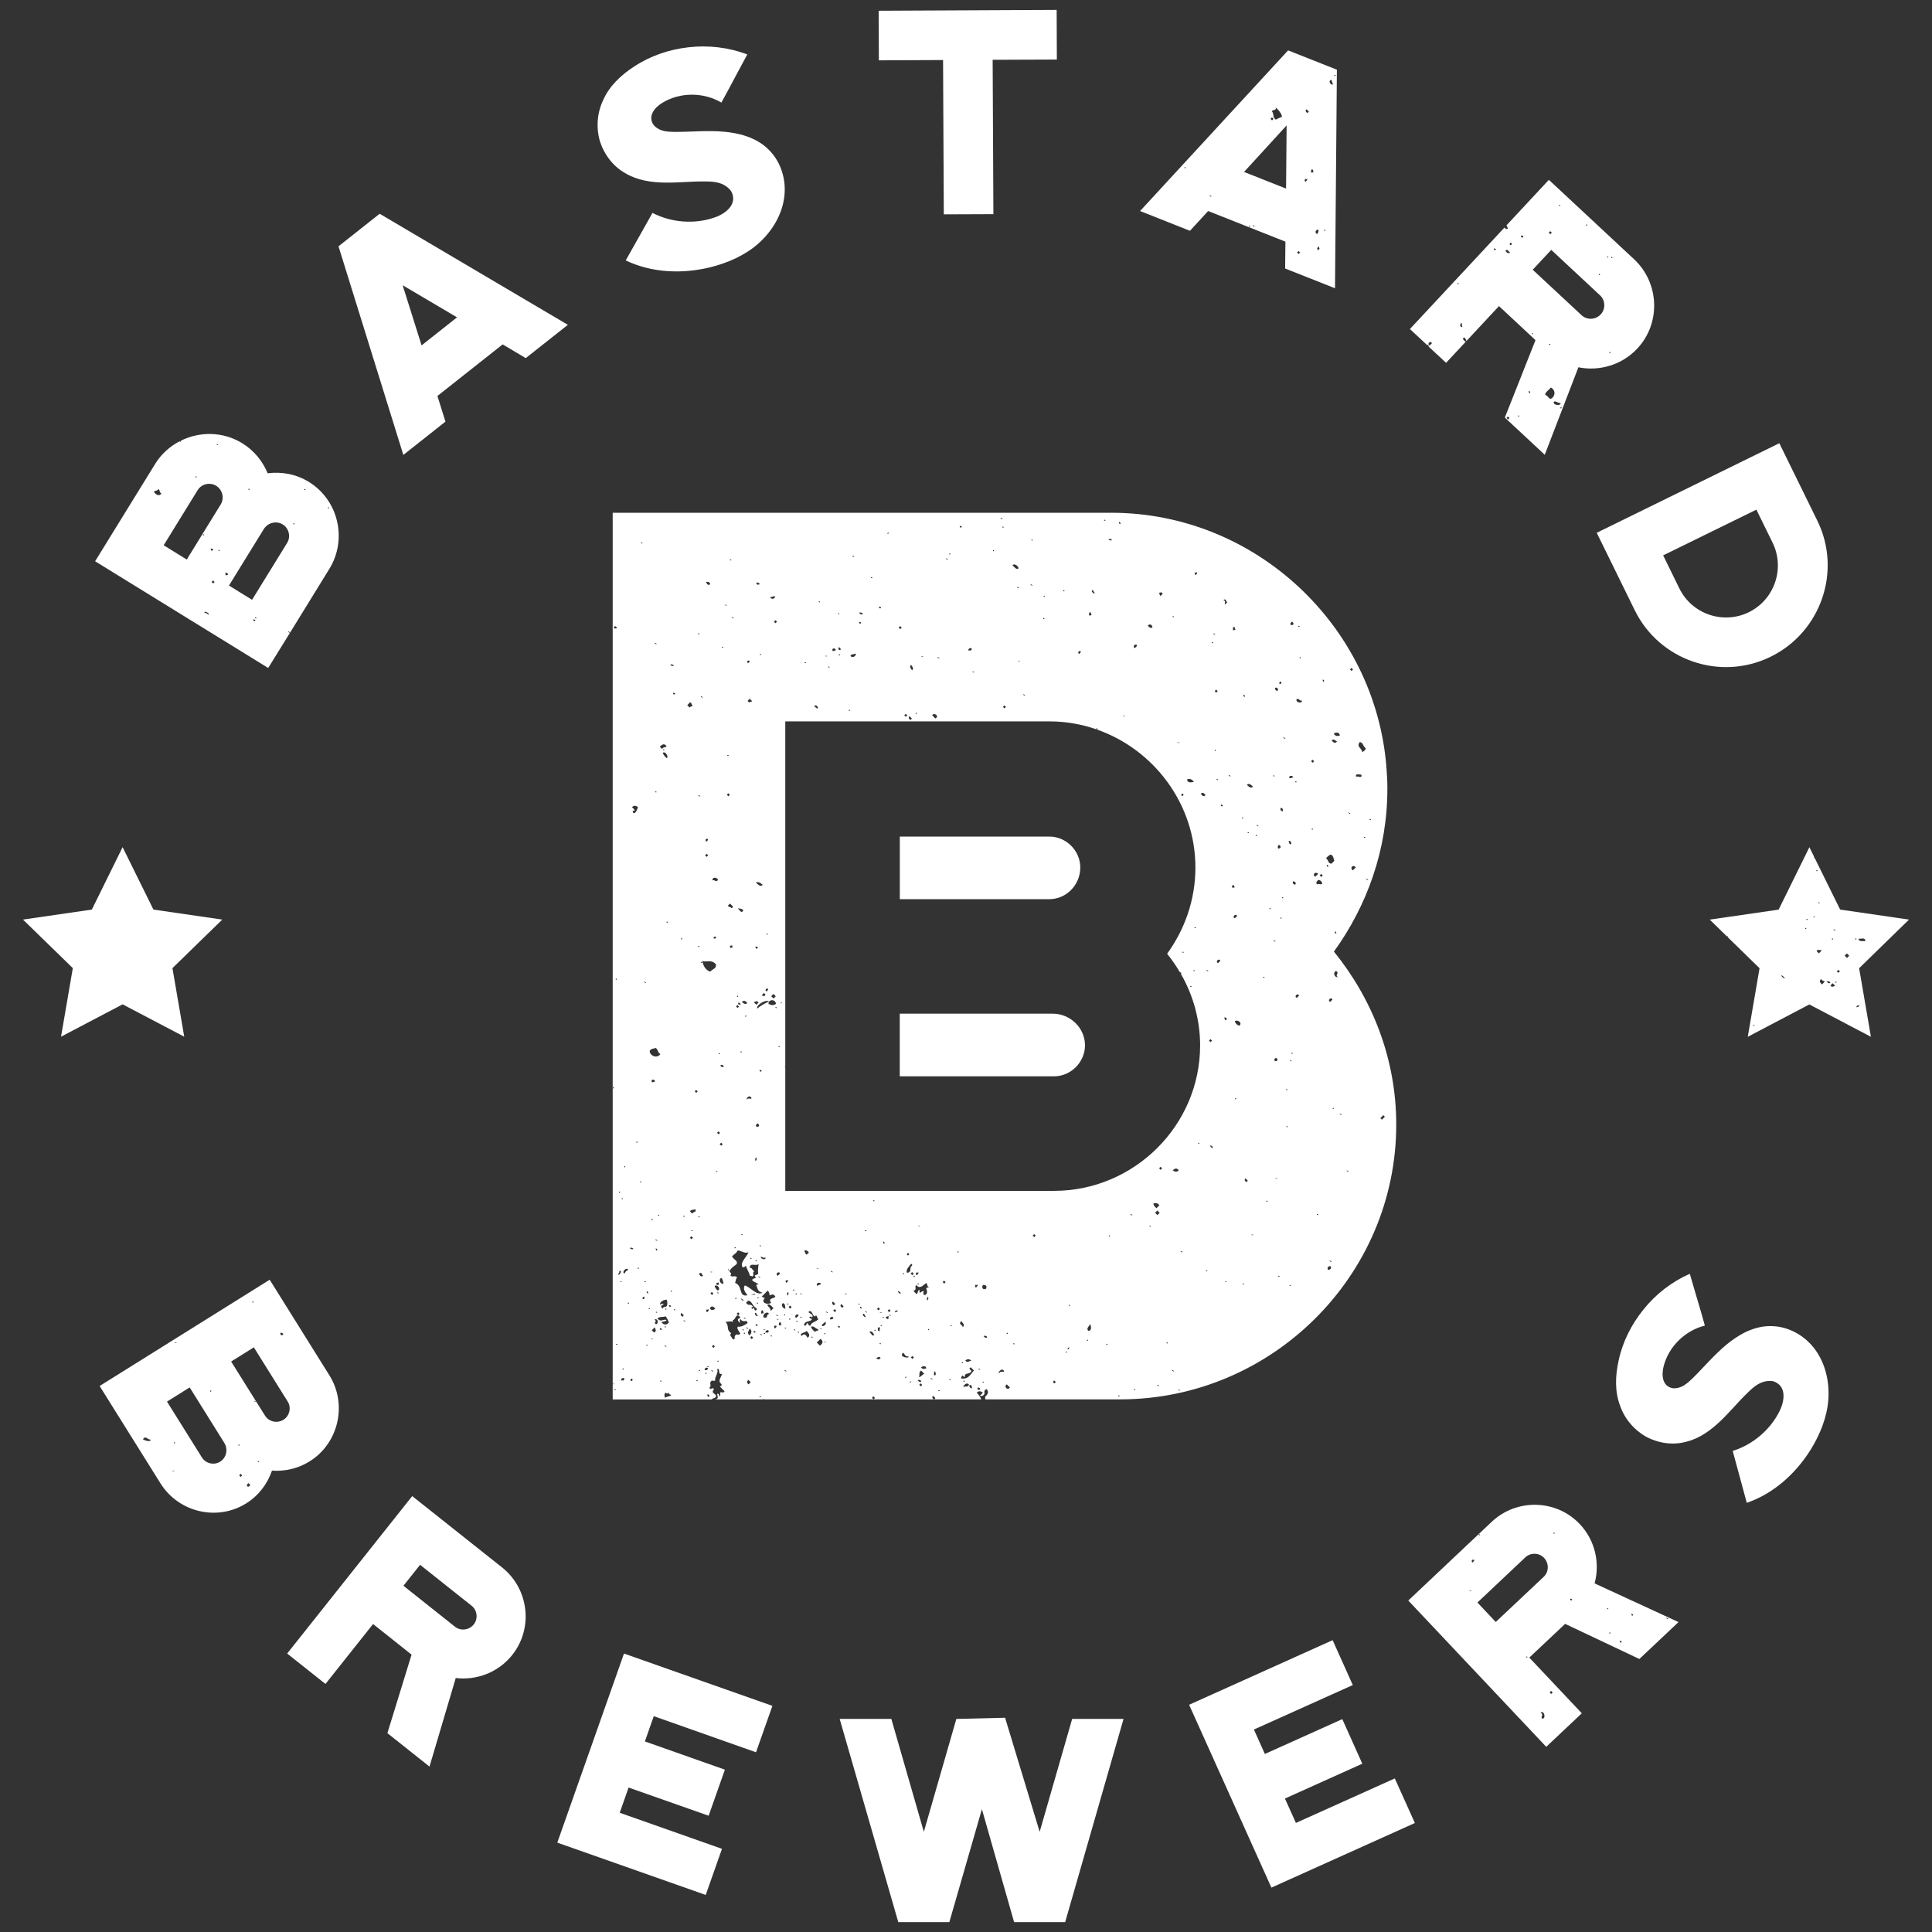
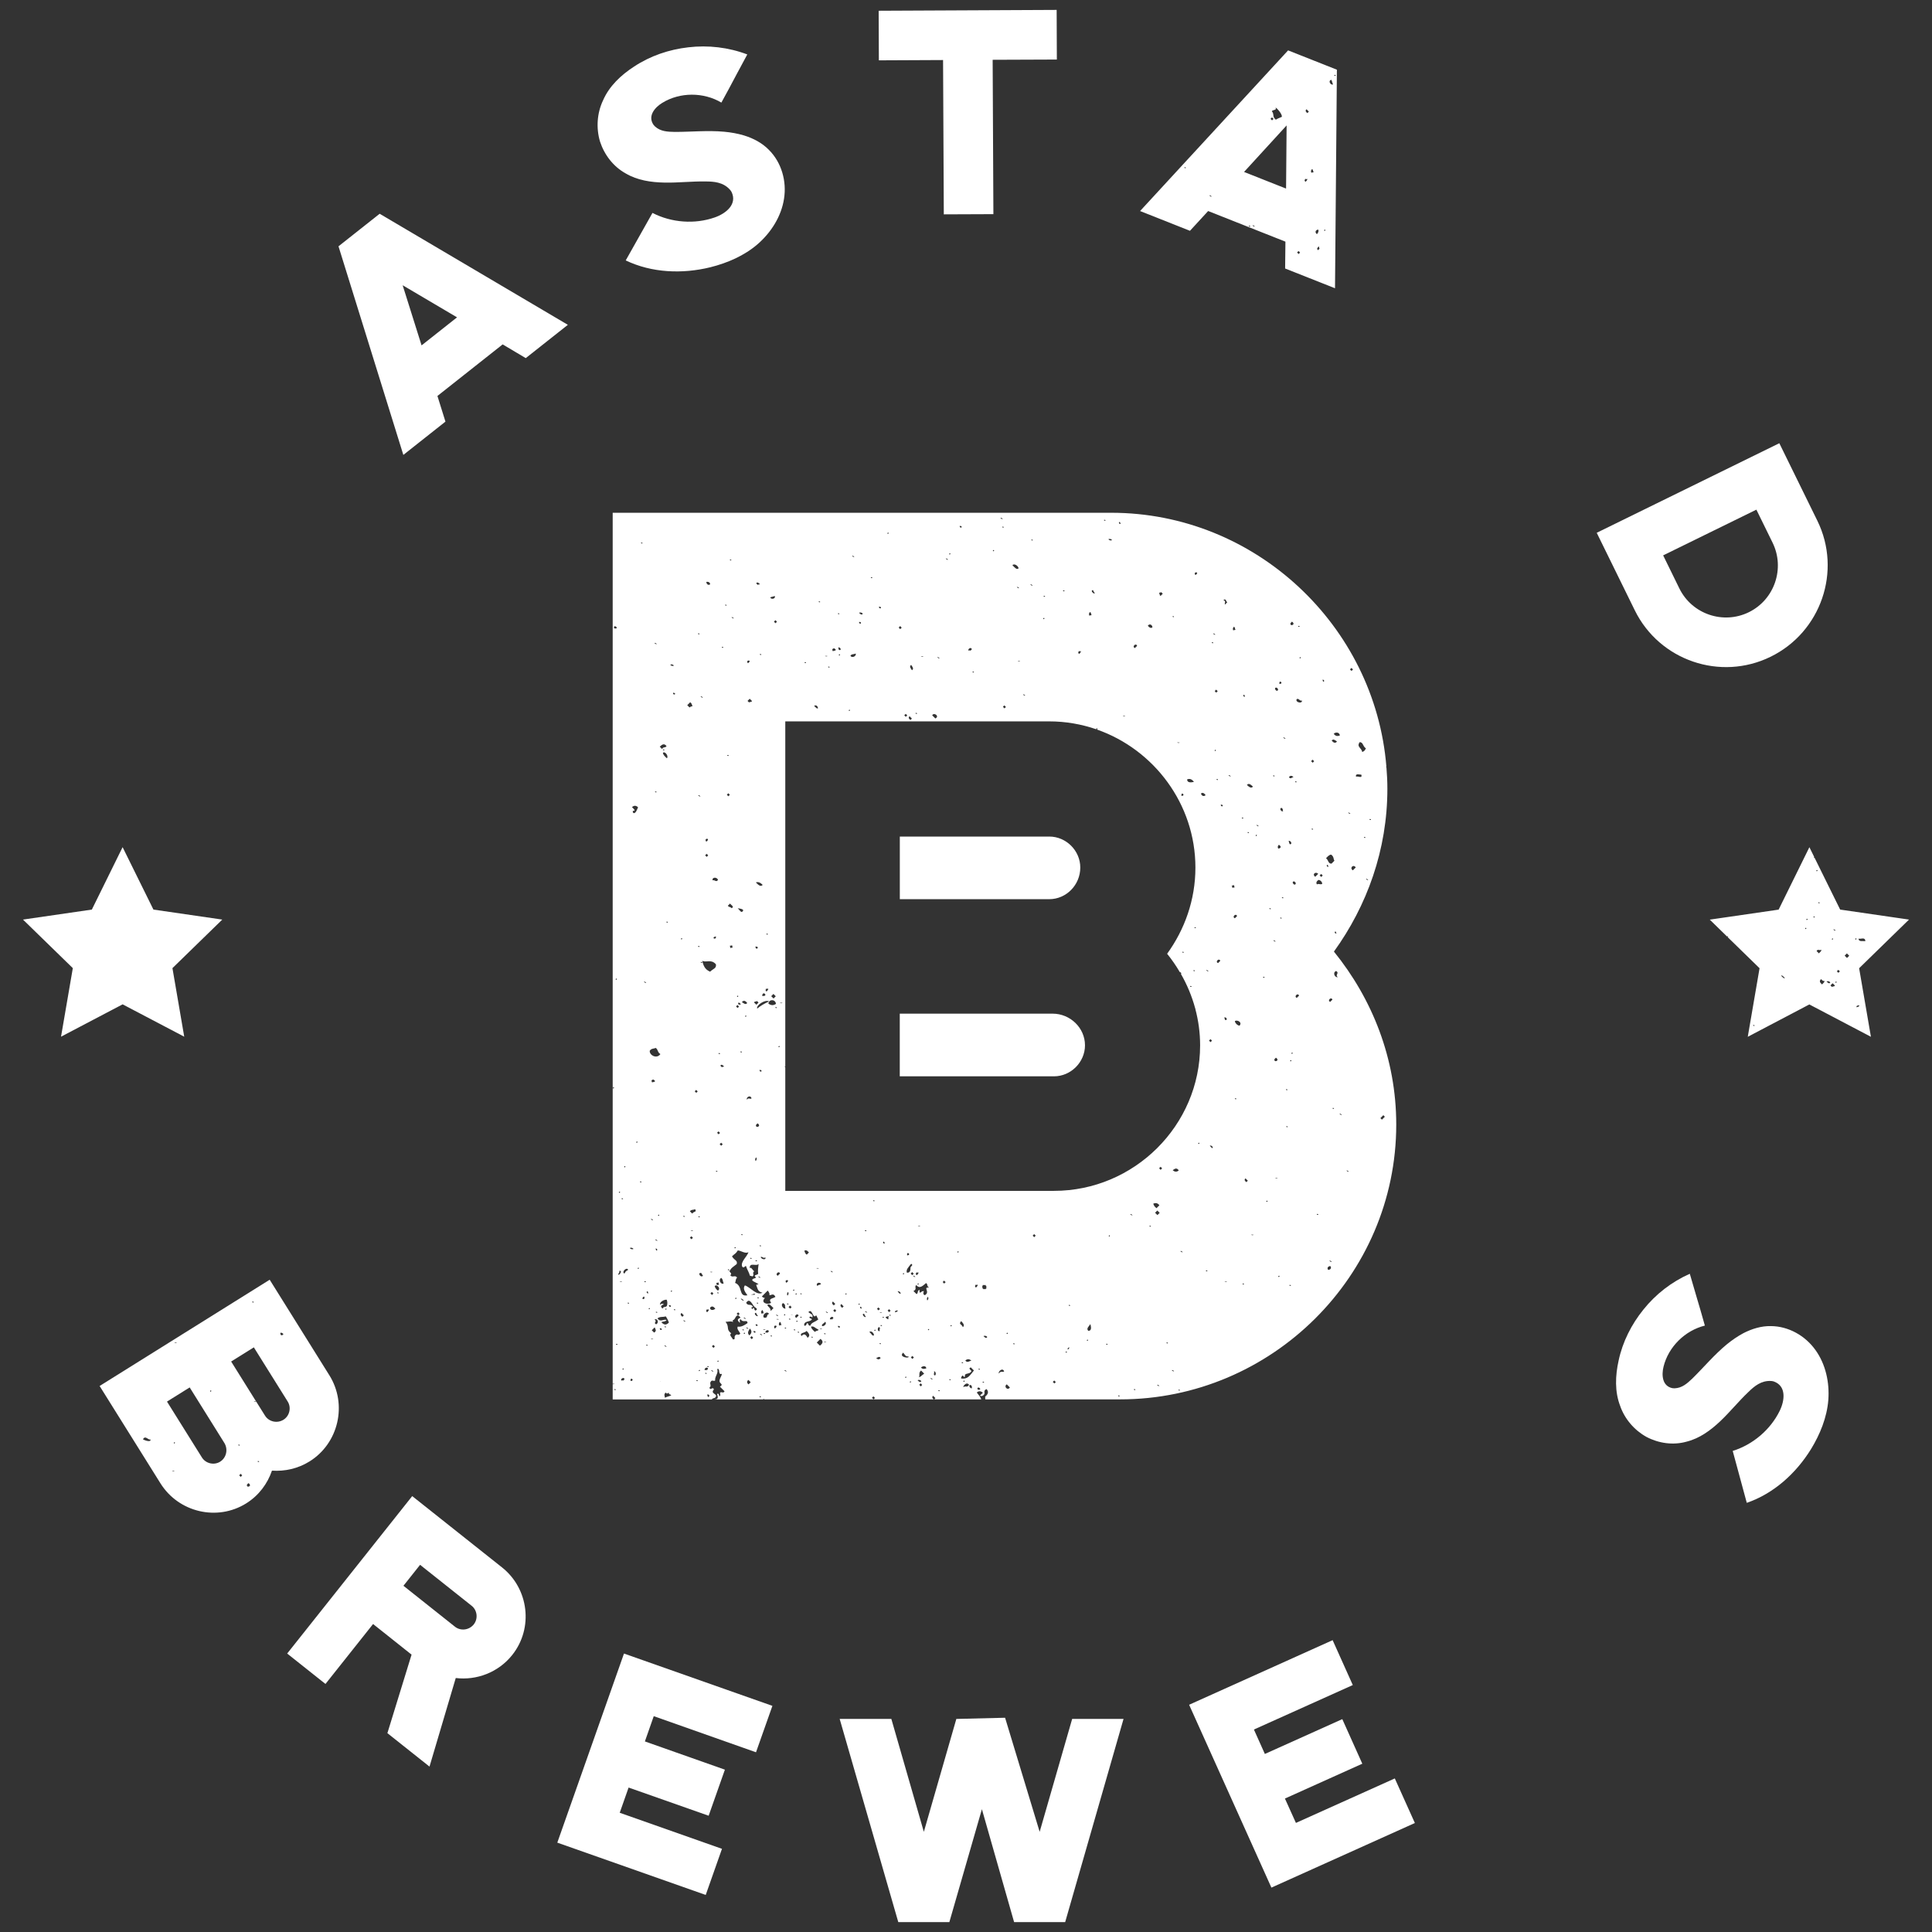
<svg xmlns="http://www.w3.org/2000/svg" version="1.0" id="Calque_1" x="0px" y="0px" viewBox="0 0 390 390" style="enable-background:new 0 0 390 390;" xml:space="preserve">
  <rect x="0" y="0" width="390" height="390" fill="#333333" stroke="none" />
  <style type="text/css">
	.st0{fill:#FFFFFF;}
</style>
  <g>
    <path class="st0" d="M76.64,43.15l-8.31,6.57l13.09,42.11l8.5-6.72l-1.62-5.18l13.17-10.41l4.66,2.77l8.5-6.72L76.64,43.15z    M85.1,69.72l-3.82-12.14l10.98,6.48L85.1,69.72z" />
    <path class="st0" d="M126.29,35c2.37,1.41,5.16,1.81,7.9,1.86c2.74,0.05,5.48-0.28,8.22-0.23c1.73,0,3.57,0.15,4.92,1.64   c0.09,0.09,0.2,0.25,0.33,0.45c1.24,2.51-1.13,4.38-3.35,5.16c-4.06,1.43-8.75,1.08-12.6-0.9l-5.4,9.59   c5.26,2.52,11.41,2.77,17.08,1.38c3.44-0.86,6.86-2.33,9.57-4.68c2.71-2.36,4.76-5.61,5.3-9.12c0.58-3.59-0.51-7.38-3.06-9.91   c-1.38-1.41-3.16-2.33-5.02-2.9c-1.3-0.39-2.67-0.63-4.02-0.75c-3.31-0.3-6.67,0.04-9.95,0.04c-1.43-0.03-2.87-0.07-4.01-1.12   l-0.3-0.34c-1.19-1.78,0.3-3.5,1.8-4.41c3.56-2.19,8.33-2.18,11.92-0.05c1.01-1.87,2.07-3.76,3.02-5.61l2.21-4.11   c-3.8-1.44-7.91-1.91-11.9-1.44c-3.88,0.44-7.67,1.72-10.94,3.88c-2.66,1.72-5.04,3.97-6.28,6.84c-1.22,2.56-1.42,5.59-0.61,8.3   C121.99,31.25,123.81,33.63,126.29,35z" />
    <polygon class="st0" points="190.37,12.12 190.52,43.27 200.53,43.23 200.38,12.07 213.34,12.02 213.3,2 177.37,2.17 177.41,12.18     " />
    <path class="st0" d="M330,123.19c4.98,10.15,17.28,14.36,27.43,9.38c10.16-4.98,14.41-17.3,9.43-27.45l-7.68-15.65l-36.86,18.08   L330,123.19z M354.55,102.88l3.27,6.67c2.54,5.18,0.39,11.49-4.79,14.03c-5.18,2.54-11.49,0.39-14.03-4.8l-3.27-6.67L354.55,102.88   z" />
    <path class="st0" d="M101.35,316.41l-18.14-14.4l-25.24,31.78l7.73,6.14l9.61-12.1l7.77,6.18l-4.88,15.85l8.5,6.75l5.3-17.88   c4.19,0.51,8.59-1.11,11.41-4.66C107.71,328.66,106.76,320.71,101.35,316.41z M95.64,327.9c-0.94,1.18-2.65,1.38-3.79,0.48   l-10.41-8.27l3.36-4.23l10.41,8.27C96.35,325.05,96.54,326.76,95.64,327.9z" />
    <polygon class="st0" points="112.5,371.96 142.46,382.52 145.74,373.21 125.1,365.93 126.89,360.84 143.05,366.53 146.33,357.23    130.18,351.53 131.97,346.43 152.61,353.72 155.92,344.35 125.96,333.79  " />
    <polygon class="st0" points="261.6,367.98 259.38,363.06 275,356.03 270.96,347.03 255.33,354.06 253.12,349.13 273.08,340.15    269.01,331.09 240.04,344.13 256.65,381.04 285.61,368 281.56,359  " />
    <path class="st0" d="M357.48,267.69c-1.95-0.04-3.83,0.55-5.54,1.42c-1.18,0.63-2.31,1.41-3.34,2.25   c-2.53,2.08-4.66,4.64-6.97,6.91c-1.03,0.97-2.06,1.93-3.6,1.98l-0.44-0.03c-2.07-0.43-2.2-2.67-1.78-4.35   c0.99-4.01,4.35-7.3,8.34-8.28c-0.58-2.01-1.14-4.08-1.75-6.04l-1.29-4.42c-3.67,1.62-6.89,4.13-9.36,7.22   c-2.42,2.99-4.21,6.52-5.01,10.3c-0.68,3.05-0.8,6.27,0.31,9.15c0.91,2.64,2.87,4.91,5.31,6.26c2.47,1.3,5.4,1.72,8.09,0.96   c2.64-0.65,4.88-2.3,6.84-4.16c1.96-1.86,3.66-3.98,5.62-5.84c1.22-1.2,2.62-2.36,4.59-2.25c0.13,0,0.31,0.03,0.54,0.09   c2.61,0.91,2.24,3.86,1.21,5.95c-1.87,3.81-5.41,6.81-9.48,8.08l2.84,10.48c5.44-1.87,9.93-5.94,12.97-10.85   c1.82-2.98,3.21-6.38,3.49-9.91c0.27-3.53-0.54-7.23-2.59-10.08C364.4,269.61,361.01,267.71,357.48,267.69z" />
    <path class="st0" d="M218.07,175.12c0-3.4-2.85-6.25-6.25-6.25h-30.18v12.64h30.18C215.22,181.51,218.07,178.66,218.07,175.12z" />
    <path class="st0" d="M219.02,211.01c0-3.53-2.99-6.39-6.53-6.39h-30.86v12.65h31.13C216.17,217.27,219.02,214.41,219.02,211.01z" />
    <polygon class="st0" points="24.75,202.74 37.19,209.27 34.81,195.43 44.87,185.63 30.97,183.61 24.75,171.01 18.54,183.61    4.64,185.63 14.7,195.43 12.32,209.27  " />
    <polygon class="st0" points="209.87,369.78 202.89,346.75 193.05,346.99 186.49,369.78 179.93,346.99 169.5,346.99 181.33,388    191.64,388 198.21,365.21 204.71,388 215.02,388 226.8,346.99 216.43,346.99  " />
-     <path class="st0" d="M123.68,279.33c0.23-0.01,0.65,0.03,0.13,0.1c-0.06-0.01-0.09-0.02-0.13-0.03v3.09h20.05   c0-0.01-0.01-0.03-0.01-0.04c0.23-0.3,0.52-0.11,0.75-0.44c0.47-0.69-1.2-0.63-0.35-1.54c-0.33-0.69-0.6,0.36-0.93-0.33   c0.54-0.39-0.03-0.81,0.27-1.21c0.29-0.52,0.61,0.02,0.91-0.28c-0.14-0.76,0.75-1.5,0.39-2.27c0.73-0.35,0.07,1.29,0.94,0.94   c0.08,0.36-0.64,1.12-0.41,1.67c0.15,0.35,0.77,0.49,0.03,0.92c0.31,0.31,0.63,0.63,0.94,0.94c-0.29,0.52-0.6-0.02-0.91,0.28   c-0.04,0.25,0.21,0.51-0.13,0.75c-0.1-0.15-0.01-0.31-0.17-0.46c-0.11-0.16-0.2-0.09-0.3-0.01c0.14,0.42,0.36,1.09-0.43,1.05   c0.01,0.01,0.02,0.02,0.03,0.02h9.71c0.01-0.01,0.01-0.03,0.02-0.04c0.13-0.09,0.18-0.03,0.19,0.04h34.22   c-0.32-0.25-0.39-0.49-0.13-0.72c0.16,0.16,0.31,0.31,0.47,0.47c-0.08,0.08-0.17,0.17-0.25,0.25h9.49   c-0.11-0.45-0.54-0.92-0.89-1.38c0.39-0.35,0.8-0.34,1.22,0.04c-0.19,0.19-0.4,0.39-0.59,0.59c0.25,0.13,0.51,0.13,0.76-0.13   c0.45-0.4-0.24-0.82,0.57-1.2c0.48,0.52,0.35,1.02-0.26,1.51c-0.02,0.19-0.01,0.38,0.01,0.57h27.24   c30.55,0,55.72-24.91,55.72-55.47c0-13.35-4.87-25.41-12.58-34.92c6.68-9.25,10.79-20.54,10.79-32.87c0-1.45-0.07-2.89-0.19-4.31   c-0.04-0.02-0.08-0.05-0.08-0.07c0-0.05,0.03-0.07,0.07-0.08c-2.31-28.5-26.48-51.25-55.53-51.25H123.68V279.33z M264.76,167.37   c0-0.16,0.31-0.08,0.31,0.01C265.07,167.53,264.76,167.45,264.76,167.37z M265.81,245.14c-0.01-0.16,0.3-0.08,0.3,0.01   C266.12,245.31,265.81,245.23,265.81,245.14z M267.87,174.62c0.29-0.14,0.12,0.16,0.32,0.32   C267.96,175.08,267.72,174.78,267.87,174.62z M268.11,256.34c-0.32-0.41,0.03-0.76,0.44-0.76   C268.87,255.99,268.51,256.34,268.11,256.34z M268.36,254.52c0.15-0.14,0.31,0.07,0.46,0.16   C268.68,254.83,268.52,254.61,268.36,254.52z M268.52,202.24c-0.67-0.24,0.2-1.12,0.45-0.45   C268.82,201.94,268.67,202.09,268.52,202.24z M279.24,225.11c0.1,0.11,0.21,0.21,0.31,0.32c-0.19,0.19-0.39,0.39-0.59,0.59   c-0.11-0.1-0.21-0.21-0.31-0.31C278.85,225.5,279.05,225.3,279.24,225.11z M272.26,236.49c-0.15,0.14-0.3-0.08-0.45-0.17   C271.95,236.19,272.11,236.4,272.26,236.49z M270.86,225.02c-0.14,0.14-0.3-0.08-0.46-0.16   C270.54,224.71,270.7,224.93,270.86,225.02z M269.72,196.01c0.74,0.44-0.31,0.81,0.34,1.23   C269.47,197.41,268.93,196.31,269.72,196.01z M269.29,223.75c0.01,0.15-0.3,0.07-0.3-0.01   C268.99,223.58,269.29,223.67,269.29,223.75z M269.48,188.08c0.28-0.14,0.12,0.15,0.32,0.31   C269.57,188.55,269.33,188.24,269.48,188.08z M275.33,169.04c0-0.15,0.3-0.07,0.3,0.02C275.64,169.21,275.34,169.13,275.33,169.04z    M276.75,165.43c0.01,0.16-0.3,0.07-0.31-0.01C276.44,165.26,276.75,165.34,276.75,165.43z M276.19,177.61   c-0.15,0.14-0.3-0.08-0.45-0.17C275.88,177.3,276.04,177.52,276.19,177.61z M274.47,149.81c0.75,0.02,0.57,0.8,1.26,1.26   c-0.35,0.57-0.17,0.4-0.74,0.74C274.83,150.91,273.79,150.8,274.47,149.81z M274.81,156.38c0.25,0.88-0.79,0.17-1.06,0.43   C273.5,156.03,274.54,156.39,274.81,156.38z M273.68,175.1c-0.19,0.19-0.39,0.39-0.59,0.59   C272.36,175.2,273.19,174.38,273.68,175.1z M272.81,134.83c0.1,0.1,0.21,0.21,0.31,0.31c-0.1,0.1-0.2,0.2-0.3,0.3   c-0.1-0.1-0.21-0.21-0.31-0.31C272.61,135.03,272.72,134.92,272.81,134.83z M272.59,164.24c-0.15,0.14-0.3-0.08-0.45-0.17   C272.28,163.94,272.44,164.15,272.59,164.24z M270.46,148.48c-0.4,0.11-0.81,0.22-1.23-0.35   C269.67,147.68,270.45,147.85,270.46,148.48z M269.89,149.68c-0.34,0.43-0.7,0.27-1.07-0.18   C269.16,149.06,269.53,149.44,269.89,149.68z M268.72,172.52c0.57,0.42,0.41,0.82,0.65,1.23c-0.2,0.2-0.4,0.4-0.59,0.59   c-0.69,0-0.56-0.65-1.1-1.1C268.03,172.86,268.37,172.51,268.72,172.52z M267.25,137.56c-0.29,0.15-0.12-0.15-0.31-0.31   C267.16,137.1,267.4,137.41,267.25,137.56z M266.7,176.42c0.11,0.11,0.21,0.21,0.31,0.31c-0.1,0.1-0.19,0.2-0.3,0.3   c-0.11-0.11-0.21-0.21-0.32-0.32C266.51,176.61,266.6,176.51,266.7,176.42z M266.91,178.41c-0.35,0.26-0.72-0.13-1.06,0.12   c-0.24-0.31-0.1-0.61,0.28-0.9C266.52,177.63,266.9,178.01,266.91,178.41z M266.09,176.4c-0.2,0.19-0.39,0.39-0.59,0.59   C264.78,176.47,265.61,175.85,266.09,176.4z M264.97,153.35c0.11,0.1,0.21,0.21,0.31,0.32c-0.1,0.1-0.2,0.2-0.3,0.3   c-0.11-0.11-0.21-0.21-0.32-0.32C264.77,153.55,264.86,153.45,264.97,153.35z M148.52,269.48c-0.54,0.38,0.15,0.94-0.58,0.89   c-0.14-0.41-0.85-0.84-0.34-1.23c-1.11-0.82-0.27-1.25-1.14-2.32c0.51,0.03,1.01-0.21,1.53,0.04c-0.2-0.57-0.19-0.06,0.29-0.61   c0.23-0.26,0.46-1.3,1.21-0.27c-0.58,0.26-0.81,0.46-0.12,1.06c0.05-0.25-0.21-0.51,0.13-0.76c0.5,0.88,1.35-0.07,1.4,0.8   c-0.65,0.46-1.3,0.84-1.97,0.71c-0.27,0.45,0.26,0.92,0.5,1.38C149.14,269.72,148.82,269.18,148.52,269.48z M147.69,183.33   c-0.26-0.31-0.51-0.15-0.77-0.49c0.14-0.14,0.29-0.29,0.44-0.44C147.6,182.71,148.3,183.04,147.69,183.33z M147.92,191.25   c-0.15,0.09-0.31-0.01-0.45,0.15c-0.1-0.16-0.01-0.3-0.17-0.46c0.15-0.09,0.31,0.01,0.46-0.14   C147.86,190.95,147.77,191.09,147.92,191.25z M147.23,256.33c0.01,0.16-0.3,0.08-0.31-0.01   C146.92,256.16,147.23,256.24,147.23,256.33z M148.46,262.01c0.2-0.14,0.24,0.07,0.16,0.16   C148.42,262.3,148.37,262.09,148.46,262.01z M148.7,265.21c0.1-0.1,0.2-0.2,0.3-0.3c0.11,0.1,0.21,0.21,0.31,0.31   c-0.1,0.1-0.2,0.2-0.3,0.3C148.91,265.42,148.81,265.32,148.7,265.21z M149.53,262.19c0.2-0.15,0.41,0.17,0.62,0.32   C149.95,262.66,149.74,262.35,149.53,262.19z M150.56,266.18c-0.15,0.14-0.3-0.08-0.46-0.17   C150.25,265.87,150.41,266.09,150.56,266.18z M152.16,263.64c0.32,0.42,1.03,0.55,0.33,0.93c-0.44-0.25-0.08-0.92-0.62-0.32   c-0.41-0.39-0.08-0.3,0.14-0.45c-0.48-0.78-0.92-0.03-1.39-0.8C151.27,261.94,151.78,263.15,152.16,263.64z M152.4,261.21   c-0.02,0.28-0.4,0.12-0.45,0.13C151.03,261.56,152.41,261.02,152.4,261.21z M151.27,269.56c-0.51-0.47-0.16-0.92,0.11-1.37   C151.8,268.65,151.79,269.11,151.27,269.56z M149.86,268.45c-0.01-0.16,0.3-0.08,0.31,0.01   C150.17,268.61,149.87,268.53,149.86,268.45z M150.34,269.23c-0.19,0.14-0.24-0.08-0.16-0.16   C150.38,268.93,150.43,269.14,150.34,269.23z M151.07,268.18c-0.15,0.14-0.3-0.08-0.46-0.17   C150.76,267.88,150.92,268.09,151.07,268.18z M151.1,279.46c-0.37-0.32-0.38-0.62-0.03-0.91c0.16,0.16,0.31,0.31,0.47,0.47   C151.39,279.17,151.25,279.31,151.1,279.46z M151.75,270.33c-0.1-0.1-0.21-0.21-0.32-0.32c0.1-0.09,0.2-0.2,0.3-0.3   c0.1,0.11,0.21,0.21,0.31,0.32C151.95,270.13,151.85,270.24,151.75,270.33z M152.47,268.98c-0.22,0.15-0.46-0.16-0.31-0.31   C152.39,268.71,152.62,268.77,152.47,268.98z M152.89,267.62c-0.22,0.15-0.46-0.16-0.31-0.31   C152.81,267.36,153.04,267.41,152.89,267.62z M152.66,265.02c-0.12,0,0.31,0.63,0.32,0.62C152.79,265.92,151.93,265,152.66,265.02z    M152.75,263.05c0-0.16,0.31-0.08,0.31,0.01C153.06,263.21,152.76,263.13,152.75,263.05z M152.88,261.98c0-0.16,0.3-0.07,0.3,0.01   C153.18,262.15,152.88,262.06,152.88,261.98z M153.31,281.96c-0.01-0.16,0.3-0.08,0.3,0.01   C153.62,282.13,153.31,282.05,153.31,281.96z M153.4,269.31c0.15-0.14,0.31,0.08,0.46,0.17   C153.71,269.62,153.55,269.4,153.4,269.31z M152.81,254.51c0,0.16-0.3,0.08-0.31-0.01C152.5,254.34,152.81,254.43,152.81,254.51z    M152.66,233.62c0.13,0.26,0.13,0.51-0.13,0.76C152.4,234.12,152.4,233.87,152.66,233.62z M152.62,227.06c0.1-0.1,0.2-0.2,0.3-0.3   C153.84,227.38,152.42,227.85,152.62,227.06z M153.52,257.88c-0.15,0.14-0.31-0.08-0.46-0.16   C153.2,257.58,153.36,257.8,153.52,257.88z M153.33,251.48c-0.01-0.16,0.3-0.07,0.31,0.01   C153.64,251.64,153.33,251.56,153.33,251.48z M153.37,215.96c0.23,0.05,0.46,0.1,0.32,0.32   C153.46,216.42,153.22,216.11,153.37,215.96z M154.47,253.79c0.29,0.56-0.67,0.53-0.92-0.02   C153.85,253.51,154.17,254.19,154.47,253.79z M154.97,260.52c0.27,0.31,0.43,0.62,0.34,0.92c0.41,0.05,0.8-0.49,1.22,0.35   c-0.58,0.4-1.51,0.3-0.87,1.19c-0.61,0.51-2.26,0.02-1.25-0.95c-0.2-0.05-0.41-0.1-0.62-0.32   C154.18,261.31,154.57,260.91,154.97,260.52z M156.51,203.39c0-0.16,0.31-0.08,0.31,0.01   C156.82,203.56,156.51,203.48,156.51,203.39z M157.1,265.61c-0.15,0.14-0.31-0.08-0.46-0.17   C156.79,265.31,156.94,265.52,157.1,265.61z M153.86,264.45c0.3,0.21,0.13,0.41,0.33,0.62c-0.15,0.09-0.31-0.01-0.45,0.14   C153.61,264.94,153.6,264.69,153.86,264.45z M154.15,269.18c0-0.16,0.3-0.08,0.31,0.01C154.47,269.35,154.16,269.27,154.15,269.18z    M154.28,268.43C153.4,268.25,155.16,268.31,154.28,268.43L154.28,268.43z M154.91,269.06c-0.1-0.16-0.21-0.09-0.3-0.01   c-0.37-0.25,0.44-0.9,0.6-0.28C155.11,268.85,155.01,268.95,154.91,269.06z M154.21,265.98c-0.47-0.48,0.6-1.51,1.04-0.74   C154.57,265.35,155.17,266.16,154.21,265.98z M155.54,269.68c-0.01-0.16,0.3-0.07,0.31,0.01   C155.85,269.85,155.54,269.76,155.54,269.68z M155.55,264.65c0.05-0.71-0.49-0.73-0.65-1.23c0.4-0.36,0.82,0.23,1.24,0.65   C155.94,264.26,155.74,264.45,155.55,264.65z M156.41,268.18C155.79,267.36,157.44,267.41,156.41,268.18L156.41,268.18z    M156.97,266.37C156.08,266.2,157.85,266.25,156.97,266.37L156.97,266.37z M157.31,267.6c-0.13-0.26-0.13-0.51,0.13-0.76   c0.3,0.21,0.13,0.41,0.32,0.62C157.61,267.55,157.46,267.45,157.31,267.6z M158.31,265.34c0.2-0.14,0.24,0.07,0.16,0.16   C158.27,265.64,158.23,265.42,158.31,265.34z M158.7,268.09c0,0.16-0.3,0.07-0.3-0.01C158.39,267.93,158.69,268.01,158.7,268.09z    M158.73,258.95C158.11,258.21,159.76,258.25,158.73,258.95L158.73,258.95z M158.33,276.62c0.15-0.14,0.31,0.08,0.46,0.17   C158.65,276.93,158.49,276.71,158.33,276.62z M158.86,263.22c0-0.16,0.3-0.08,0.31,0.01C159.17,263.39,158.86,263.31,158.86,263.22   z M158.96,261.54c-0.13-0.25-0.13-0.51,0.13-0.75C159.22,261.05,159.22,261.3,158.96,261.54z M159.25,266.28   c0-0.16,0.31-0.08,0.31,0.01C159.56,266.45,159.25,266.37,159.25,266.28z M159.18,263.84c0.1-0.1,0.2-0.2,0.3-0.3   c0.11,0.11,0.21,0.21,0.32,0.32c-0.1,0.1-0.2,0.2-0.3,0.3C159.39,264.05,159.29,263.94,159.18,263.84z M159.83,265.39   C158.96,265.31,160.71,265.36,159.83,265.39L159.83,265.39z M160.14,260.36c0.2-0.14,0.24,0.08,0.16,0.16   C160.11,260.66,160.06,260.44,160.14,260.36z M160.23,268.45c-0.01-0.16,0.3-0.08,0.31,0.01   C160.54,268.61,160.23,268.53,160.23,268.45z M161.21,265.57c-0.15,0.15-0.3,0.3-0.45,0.45   C160.09,265.78,160.97,264.9,161.21,265.57z M160.63,261.13c0.2-0.14,0.24,0.08,0.16,0.16   C160.59,261.43,160.55,261.22,160.63,261.13z M160.95,266.79c-0.2,0.14-0.24-0.08-0.16-0.16   C160.98,266.5,161.03,266.71,160.95,266.79z M161.01,268.92c0-0.15,0.3-0.07,0.31,0.01C161.32,269.09,161.01,269.01,161.01,268.92z    M161.53,265.89c0-0.16,0.3-0.08,0.31,0.01C161.84,266.05,161.53,265.97,161.53,265.89z M161.54,261.17c0-0.16,0.3-0.07,0.3,0.01   C161.85,261.33,161.55,261.25,161.54,261.17z M163.02,270.05c-0.27-0.52-0.65-1.04-1.23-0.34c-0.48-0.73,0.62-0.57,1.04-1.04   C163.28,269.14,163.66,269.61,163.02,270.05z M163.09,267.15c-0.37-0.28-0.17,0.63-0.75,0.44c-0.11-0.99,1.09-0.69,1.5-1.18   c0.15-0.29-0.26-0.14-0.47-0.47c0.19-0.31,0.4-0.15,0.61,0.02c0.19-0.72-0.25-0.6-0.8-1.09c0.81-0.92,0.92,1.58,1.55,0.65   c0.3,0.27,0.15,0.51,0.48,0.78c-0.65,0.64-1.41,0.57-1.64,1.32C163.18,267.6,163.26,267.44,163.09,267.15z M162.36,252.5   c0.3-0.23,0.61-0.07,0.93,0.33c-0.15,0.15-0.3,0.3-0.44,0.44C162.45,253.01,162.52,252.76,162.36,252.5z M166,267.7   c-0.37-0.31,0.45-0.6,0.58-0.9C166.97,267.22,166.4,267.72,166,267.7z M166.66,269.24c0,0.16-0.3,0.08-0.31-0.01   C166.35,269.07,166.66,269.16,166.66,269.24z M165.72,268.3C164.83,268.13,166.59,268.18,165.72,268.3L165.72,268.3z M165,259.59   c-0.43-0.47,0.33-0.93,0.75-0.43C165.51,259.44,165.24,259.28,165,259.59z M165.05,256.08   C164.17,255.92,165.93,255.97,165.05,256.08L165.05,256.08z M163.78,269.92c-0.01-0.16,0.3-0.07,0.3,0.01   C164.09,270.08,163.78,270,163.78,269.92z M163.72,267.78c0.65-0.08,0.59,0.16,1.54,0.66c-0.25,0.29-0.51,0.12-0.75,0.43   C164.1,268.51,163.73,268.14,163.72,267.78z M165.51,271.64c-0.21-0.21-0.42-0.42-0.63-0.63c0.25-0.24,0.49-0.49,0.74-0.74   C166.3,270.76,166.08,271.21,165.51,271.64z M166.55,270.92C165.67,270.75,167.43,270.8,166.55,270.92L166.55,270.92z    M166.68,264.82c0.15-0.14,0.3,0.08,0.46,0.17C166.99,265.13,166.84,264.91,166.68,264.82z M167.94,266.38   c-0.1-0.16-0.2-0.09-0.31-0.01c-0.36-0.25,0.45-0.91,0.6-0.29C168.14,266.18,168.04,266.28,167.94,266.38z M167.66,256.61   c0.15-0.14,0.31,0.08,0.46,0.17C167.98,256.92,167.81,256.71,167.66,256.61z M168.14,262.73c0.16,0.16,0.32,0.32,0.47,0.48   c-0.1,0.1-0.19,0.19-0.3,0.3C167.96,263.23,167.85,262.98,168.14,262.73z M168.51,264.87c-0.1-0.1-0.21-0.21-0.31-0.31   c0.1-0.1,0.2-0.2,0.3-0.3c0.11,0.11,0.21,0.21,0.31,0.31C168.7,264.68,168.61,264.78,168.51,264.87z M169.51,267.96   c-0.22,0.14-0.46-0.17-0.32-0.32C169.43,267.69,169.66,267.74,169.51,267.96z M170.01,264c-0.37-0.26-0.46-0.52-0.18-0.76   c0.16,0.16,0.31,0.32,0.47,0.47C170.21,263.81,170.11,263.91,170.01,264z M170.85,261.28c-0.2,0.14-0.24-0.07-0.15-0.15   C170.88,260.99,170.93,261.2,170.85,261.28z M173.5,263.34c-0.19,0.14-0.24-0.08-0.16-0.16   C173.54,263.05,173.58,263.26,173.5,263.34z M173.66,263.81c0.29-0.14,0.12,0.15,0.31,0.31   C173.75,264.27,173.52,263.95,173.66,263.81z M174.46,265.2c-0.11,0,0.32,0.63,0.32,0.62C174.6,266.1,173.73,265.17,174.46,265.2z    M174.6,264.75c0.15-0.15,0.31,0.08,0.46,0.16C174.92,265.05,174.76,264.83,174.6,264.75z M174.59,248.43   c0-0.16,0.3-0.07,0.31,0.01C174.9,248.6,174.59,248.52,174.59,248.43z M175.48,268.89c0.4-0.36,0.94,0.23,0.94,0.64   C176.13,269.87,175.8,269.04,175.48,268.89z M176.24,242.39c0-0.16,0.3-0.08,0.31,0.01C176.55,242.55,176.24,242.47,176.24,242.39z    M176.34,282.48c-0.11-0.11-0.21-0.21-0.32-0.32c0.1-0.09,0.19-0.19,0.29-0.29c0.11,0.1,0.21,0.21,0.32,0.32   C176.54,282.29,176.44,282.38,176.34,282.48z M176.7,268.62c-0.2,0.13-0.24-0.08-0.16-0.16   C176.74,268.33,176.78,268.54,176.7,268.62z M176.86,274.11c0.3,0.03,0.59-0.49,0.91,0.03   C177.48,274.49,177.17,274.48,176.86,274.11z M177.62,268.65c-0.43,0.31-0.62-0.6-0.17-0.77   C177.87,268.15,177.38,268.38,177.62,268.65z M177.34,264.52c-0.11-0.1-0.21-0.21-0.31-0.31c0.1-0.1,0.19-0.19,0.29-0.29   c0.11,0.11,0.21,0.21,0.31,0.31C177.54,264.33,177.44,264.42,177.34,264.52z M177.54,271.23c-0.01-0.15,0.3-0.07,0.3,0.01   C177.84,271.4,177.54,271.31,177.54,271.23z M177.74,267.58c-0.01-0.16,0.31-0.08,0.31,0.01   C178.04,267.75,177.74,267.66,177.74,267.58z M177.82,264.99C176.93,264.82,178.69,264.88,177.82,264.99L177.82,264.99z    M178.14,265.92c0-0.16,0.31-0.07,0.3,0.01C178.46,266.08,178.15,266,178.14,265.92z M178.31,250.68c0.28-0.15,0.12,0.15,0.31,0.31   C178.4,251.14,178.16,250.83,178.31,250.68z M179.38,266.26c-0.2,0.15-0.41-0.16-0.62-0.32c0.19-0.28,0.4-0.1,0.6-0.28   C179.49,265.86,179.17,266.05,179.38,266.26z M179.18,264.57c0.1-0.1,0.2-0.2,0.29-0.3c0.1,0.11,0.21,0.21,0.31,0.31   c-0.1,0.1-0.2,0.19-0.29,0.29C179.38,264.78,179.28,264.68,179.18,264.57z M179.51,265.5c0-0.16,0.3-0.08,0.31,0.01   C179.81,265.67,179.51,265.58,179.51,265.5z M180.71,264.92c-0.17-0.39,0.25-0.29,0.44-0.44   C181.32,264.87,180.91,264.77,180.71,264.92z M181.19,260.67C181.99,260.57,182.03,261.84,181.19,260.67L181.19,260.67z    M182.92,278.1c-0.19,0.13-0.24-0.08-0.16-0.16C182.96,277.8,183,278.02,182.92,278.1z M182.32,273.05   c0.55,0.67,0.4,0.72,1.09,0.79C183.62,274.28,181.29,273.97,182.32,273.05z M182.31,257.04c0.19-0.13,0.24,0.08,0.16,0.16   C182.26,257.34,182.22,257.13,182.31,257.04z M183.07,256.91c-0.25-0.62,0.4-1.21,0.86-1.8c0.53,0.3-0.07,0.47-0.13,0.75   C183.75,256.09,183.92,256.97,183.07,256.91z M183.12,253.41C182.98,252.38,184.09,253.38,183.12,253.41L183.12,253.41z    M184.15,257.41c-0.11-0.11-0.21-0.21-0.32-0.32c0.1-0.1,0.2-0.2,0.3-0.3c0.11,0.11,0.21,0.21,0.32,0.32   C184.35,257.21,184.25,257.3,184.15,257.41z M184.77,257.73c-0.15,0.14-0.3-0.08-0.46-0.17   C184.45,257.42,184.61,257.63,184.77,257.73z M183.86,279.04c-0.19,0.14-0.24-0.07-0.15-0.16   C183.9,278.74,183.94,278.96,183.86,279.04z M184.18,274.32c-0.1-0.1-0.21-0.21-0.31-0.31c0.1-0.1,0.2-0.2,0.3-0.3   c0.11,0.11,0.21,0.21,0.31,0.31C184.38,274.13,184.28,274.22,184.18,274.32z M185.87,279.86c-0.11-0.11-0.21-0.21-0.31-0.32   c0.1-0.09,0.2-0.19,0.29-0.29c0.11,0.1,0.21,0.21,0.31,0.31C186.07,279.66,185.97,279.76,185.87,279.86z M185.22,278.62   c0.25-0.12,0.5-0.1,0.77,0.17C185.75,279.19,185.48,278.86,185.22,278.62z M185.51,278.02c0.21-0.45-0.13-0.92,0.42-1.36   c0.21,0.21,0.42,0.42,0.63,0.63C185.88,277.76,186.03,277.82,185.51,278.02z M185.91,276.05c0.41-0.39,1.07-0.35,1.07,0.18   C186.63,276.31,186.27,276.47,185.91,276.05z M187.32,261.76c0.13,0.26,0.13,0.51-0.13,0.76   C187.07,262.27,187.06,262.01,187.32,261.76z M187.52,268.47c-0.2,0.14-0.24-0.07-0.16-0.15   C187.56,268.18,187.6,268.39,187.52,268.47z M186.71,261.44c-0.5-0.03-0.29-0.83-0.18-0.76c-0.52-0.31-0.97,0.97-0.92-0.34   c-0.55,0.29-0.16,0.61-0.59,0.9c-0.21-0.21-0.42-0.42-0.63-0.63c0.82-0.38,0.13-0.81,0.57-1.21c0.69,0.87,1.33,0.13,1.98-0.4   c0.44,0.32,0.07,0.62,0.63,0.93C186.19,259.76,187.85,260.79,186.71,261.44z M185.54,247.53   C184.65,247.37,186.42,247.41,185.54,247.53L185.54,247.53z M185.42,259.27c-0.2,0.14-0.24-0.08-0.16-0.16   C185.46,258.98,185.5,259.19,185.42,259.27z M185.36,256.82c0.16,0.21-0.14,0.4-0.29,0.6c-0.32-0.21-0.18-0.41-0.02-0.61   C185.15,256.98,185.25,256.91,185.36,256.82z M187.81,278.24c0.15-0.14,0.3,0.08,0.46,0.17   C188.11,278.55,187.96,278.33,187.81,278.24z M188.7,277.66c-0.43-0.27,0.06-0.51-0.18-0.77   C188.75,276.58,189.14,277.49,188.7,277.66z M189.4,280.73c0-0.16,0.31-0.08,0.31,0.01C189.71,280.89,189.4,280.81,189.4,280.73z    M190.6,259.11c-0.1-0.1-0.21-0.21-0.31-0.31c0.1-0.1,0.2-0.2,0.29-0.29c0.1,0.11,0.21,0.21,0.31,0.31   C190.8,258.91,190.7,259.02,190.6,259.11z M191.62,278.5c0-0.16,0.3-0.07,0.3,0.01C191.93,278.67,191.63,278.59,191.62,278.5z    M192.07,267.69c-0.2,0.14-0.24-0.08-0.16-0.16C192.11,267.4,192.15,267.61,192.07,267.69z M193.46,252.8   c-0.2,0.13-0.24-0.08-0.16-0.16C193.51,252.5,193.55,252.71,193.46,252.8z M194.02,266.68c0.39,0.42,0.78,0.83,0.35,1.23   C194.14,267.23,193.43,267.41,194.02,266.68z M194.42,275.08c0.01,0.16-0.3,0.08-0.31-0.01   C194.11,274.92,194.42,274.99,194.42,275.08z M194.56,279.96c-0.41,0.25,0.47-1.26,1.06-0.42   C195.28,280.14,194.91,279.74,194.56,279.96z M194.52,278.74c0.2-0.14,0.24,0.08,0.16,0.16   C194.48,279.04,194.44,278.82,194.52,278.74z M195.91,279.55c0.11,0.1,0.21,0.21,0.32,0.31c-0.15,0.1-0.08,0.2,0.01,0.3   C196.02,280.51,195.31,279.66,195.91,279.55z M194.05,278.27c-0.16-0.05,0.14-0.61,0.29-0.6c0.05,0,0.28,0.33,0.31,0.31   c0.29-0.17,0.07-0.38,0.14-0.46c0.31-0.35,0.88-0.16,1.2-0.58c0.42-0.29-0.8-0.63-0.02-0.92c0.21,0.21,0.42,0.42,0.63,0.63   C195.75,277.67,195.4,278.44,194.05,278.27z M194.86,274.64c0.4-0.36,0.81-0.34,1.23,0.03   C195.68,274.71,195.29,275.2,194.86,274.64z M197.02,259.91c-0.32-0.22-0.18-0.41-0.02-0.61c0.11,0.16,0.21,0.09,0.31,0   C197.47,259.52,197.17,259.71,197.02,259.91z M197.78,280.52c-0.75,0.2-0.51-0.77-0.01-0.31   C197.86,280.29,197.93,280.47,197.78,280.52z M197.51,276.39c-0.01-0.16,0.3-0.08,0.31,0.01   C197.82,276.55,197.51,276.47,197.51,276.39z M198.24,259.64c0.1-0.1,0.19-0.2,0.29-0.29c0.11,0.16,0.21,0.09,0.31,0.01   c0.1,0.1,0.21,0.21,0.32,0.32c-0.16,0.1-0.08,0.2,0.01,0.3c-0.1,0.1-0.2,0.2-0.29,0.3c-0.11-0.16-0.21-0.09-0.31-0.01   c-0.1-0.11-0.21-0.21-0.31-0.32C198.4,259.85,198.33,259.75,198.24,259.64z M198.34,279c0-0.16,0.3-0.08,0.31,0.01   C198.65,279.17,198.35,279.09,198.34,279z M198.53,269.71c0.25-0.12,0.5-0.1,0.77,0.17C199.05,270.27,198.79,269.95,198.53,269.71z    M201.65,277.27c-0.25-0.37,0.76-1.32,1.05-0.42C202.35,277.06,201.98,276.66,201.65,277.27z M203.23,279.45   c0.21,0.21,0.42,0.42,0.63,0.63C203.41,280.78,202.54,279.9,203.23,279.45z M203.24,269.08c0.2-0.14,0.24,0.08,0.16,0.16   C203.2,269.38,203.15,269.17,203.24,269.08z M204.52,271.26c-0.01-0.16,0.3-0.07,0.31,0.01   C204.83,271.43,204.52,271.34,204.52,271.26z M208.77,249.74c-0.1-0.1-0.2-0.21-0.31-0.32c0.1-0.1,0.2-0.2,0.3-0.3   c0.11,0.11,0.21,0.21,0.31,0.31C208.97,249.53,208.87,249.63,208.77,249.74z M212.84,279.27c-0.1-0.11-0.21-0.21-0.32-0.31   c0.1-0.1,0.2-0.2,0.29-0.29c0.1,0.1,0.21,0.21,0.32,0.32C213.03,279.07,212.93,279.18,212.84,279.27z M215.09,272.94   c0-0.17,0.3-0.08,0.3,0C215.4,273.1,215.09,273.02,215.09,272.94z M215.68,272.35c-0.27,0.19-0.19-0.18,0-0.31   C215.94,271.84,215.86,272.21,215.68,272.35z M215.73,263.5c-0.01-0.15,0.3-0.07,0.3,0.01   C216.03,263.67,215.73,263.59,215.73,263.5z M219.6,270.62c-0.2,0.14-0.24-0.07-0.16-0.15   C219.63,270.33,219.68,270.55,219.6,270.62z M219.69,268.65c-0.48-0.47,0.13-0.91,0.42-1.36   C220.23,267.77,220.45,268.65,219.69,268.65z M223.28,271.34c-0.01-0.15,0.3-0.07,0.31,0.01   C223.58,271.51,223.28,271.43,223.28,271.34z M224.02,249.56c-0.2,0.14-0.25-0.07-0.15-0.16   C224.05,249.27,224.09,249.49,224.02,249.56z M225.71,281.78c-0.01-0.16,0.3-0.08,0.31,0.01   C226.02,281.95,225.71,281.87,225.71,281.78z M228.15,245.12c0.15-0.14,0.31,0.07,0.46,0.17   C228.47,245.42,228.31,245.2,228.15,245.12z M228.88,280.5c0-0.16,0.3-0.08,0.31,0.01C229.19,280.67,228.88,280.58,228.88,280.5z    M232.03,247.52c-0.01-0.16,0.3-0.08,0.3,0.01C232.34,247.68,232.03,247.6,232.03,247.52z M233.57,279.58   c0.15-0.14,0.31,0.07,0.46,0.16C233.89,279.88,233.73,279.66,233.57,279.58z M233.64,245.28c-0.16-0.16-0.31-0.32-0.47-0.47   c0.15-0.15,0.3-0.3,0.45-0.45c0.16,0.16,0.32,0.31,0.48,0.47C233.94,244.98,233.79,245.13,233.64,245.28z M232.81,242.96   c0.41-0.12,0.8-0.22,1.23,0.34c-0.2,0.2-0.39,0.4-0.59,0.59C233.04,243.58,232.87,243.27,232.81,242.96z M234.29,236.15   c-0.1-0.11-0.21-0.21-0.31-0.32c0.1-0.1,0.2-0.2,0.3-0.3c0.1,0.1,0.21,0.21,0.31,0.31C234.49,235.95,234.39,236.05,234.29,236.15z    M235.46,271.09c-0.01-0.16,0.3-0.08,0.31,0C235.77,271.26,235.47,271.17,235.46,271.09z M236.54,276.61   c0.15-0.14,0.3,0.08,0.46,0.16C236.86,276.92,236.69,276.7,236.54,276.61z M236.73,236.22c0.4-0.29,0.79-0.59,1.22,0.04   C237.56,236.61,237.15,236.6,236.73,236.22z M237.88,280.61c-0.01-0.16,0.3-0.07,0.3,0.01   C238.18,280.77,237.88,280.69,237.88,280.61z M238.28,252.57c0.15-0.14,0.31,0.08,0.46,0.16   C238.59,252.88,238.43,252.66,238.28,252.57z M242.07,230.88c-0.2,0.14-0.24-0.08-0.15-0.16   C242.11,230.59,242.15,230.8,242.07,230.88z M244.21,231.25C245.01,231.15,245.04,232.43,244.21,231.25L244.21,231.25z    M245.4,151.56c-0.2,0.14-0.24-0.08-0.16-0.16C245.44,151.27,245.48,151.48,245.4,151.56z M247.45,258.78   C246.57,258.62,248.33,258.67,247.45,258.78L247.45,258.78z M247.12,205.42c0.43-0.27,0.83,0.65,0.17,0.46   C247.18,205.73,247.28,205.58,247.12,205.42z M249.27,221.8c-0.01-0.16,0.31-0.08,0.31,0.01   C249.58,221.96,249.27,221.88,249.27,221.8z M250.82,259.19c-0.01-0.16,0.3-0.08,0.3,0.01   C251.13,259.35,250.82,259.28,250.82,259.19z M251.83,168.06c-0.01-0.16,0.3-0.08,0.3,0.01   C252.14,168.22,251.83,168.14,251.83,168.06z M257.27,213.8c0.1-0.1,0.19-0.2,0.29-0.29C258.48,214.12,257.07,214.58,257.27,213.8z    M257.03,189.85c0.15-0.14,0.31,0.09,0.47,0.17C257.34,190.16,257.19,189.95,257.03,189.85z M257.67,237.89   C256.78,237.73,258.54,237.78,257.67,237.89L257.67,237.89z M258.24,257.73c-0.2,0.14-0.24-0.08-0.16-0.16   C258.29,257.43,258.33,257.65,258.24,257.73z M258.42,185.32c-0.01-0.16,0.3-0.07,0.3,0.01   C258.73,185.49,258.43,185.41,258.42,185.32z M260.28,259.46c0-0.15,0.3-0.07,0.31,0.01C260.59,259.63,260.28,259.55,260.28,259.46   z M260.64,214.2c-0.2,0.14-0.24-0.08-0.16-0.16C260.67,213.91,260.72,214.12,260.64,214.2z M260.9,212.68   c-0.2,0.14-0.24-0.07-0.16-0.16C260.94,212.39,260.98,212.6,260.9,212.68z M261.78,201.43c-0.67-0.24,0.21-1.13,0.45-0.45   C262.08,201.13,261.94,201.28,261.78,201.43z M262.54,132.85c-0.2,0.15-0.24-0.07-0.16-0.15   C262.58,132.55,262.62,132.77,262.54,132.85z M262.35,126.44c0,0.16-0.3,0.08-0.31-0.01C262.04,126.28,262.35,126.36,262.35,126.44   z M262.79,141.39c0.24,0.66-1.23,0.5-1.08-0.18C262.06,140.73,262.44,141.66,262.79,141.39z M261.74,157.83   c0,0.16-0.31,0.08-0.31-0.01C261.43,157.66,261.74,157.74,261.74,157.83z M261.43,178.55c-0.23,0.12-0.54-0.3-0.47-0.47   C261.14,177.61,261.87,178.31,261.43,178.55z M260.51,125.78c0.1-0.1,0.19-0.19,0.29-0.29C261.71,126.1,260.3,126.56,260.51,125.78   z M261.11,156.89c-0.31-0.03-0.6,0.5-0.92-0.02C260.48,156.52,260.79,156.53,261.11,156.89z M260.43,170.44   c-0.29-0.21-0.13-0.42-0.32-0.62C260.33,169.47,261.04,170.32,260.43,170.44z M259.95,227.44c0.01,0.16-0.3,0.08-0.31-0.01   C259.65,227.28,259.95,227.36,259.95,227.44z M259.89,219.97c0,0.16-0.3,0.08-0.3-0.01C259.58,219.8,259.89,219.88,259.89,219.97z    M259.5,149.08c-0.15,0.13-0.3-0.08-0.47-0.17C259.19,148.77,259.35,148.98,259.5,149.08z M259.07,181.23c0,0.16-0.3,0.07-0.3-0.01   C258.75,181.06,259.06,181.14,259.07,181.23z M259.01,163.39c-0.16,0.1-0.08,0.2,0.01,0.31c-0.23,0.35-0.93-0.5-0.32-0.63   C258.8,163.18,258.9,163.28,259.01,163.39z M258.27,138.06C258.14,137.03,259.25,138.03,258.27,138.06L258.27,138.06z    M258.02,171.29c-0.13-0.26-0.13-0.51,0.14-0.76C258.82,170.94,258.45,171.29,258.02,171.29z M257.86,139.42   c-0.23,0.13-0.54-0.29-0.47-0.47C257.56,138.49,258.3,139.19,257.86,139.42z M257.29,156.63c0,0.15-0.3,0.08-0.3-0.01   C256.98,156.46,257.29,156.54,257.29,156.63z M256.54,183.44c0,0.16-0.3,0.07-0.31-0.01C256.23,183.27,256.54,183.35,256.54,183.44   z M255.67,242.41c0.19-0.13,0.24,0.08,0.16,0.16C255.62,242.7,255.58,242.49,255.67,242.41z M255.27,197.28   c0,0.16-0.3,0.07-0.31-0.01C254.96,197.11,255.26,197.19,255.27,197.28z M254.08,166.75c-0.15,0.14-0.31-0.08-0.46-0.17   C253.76,166.44,253.92,166.66,254.08,166.75z M253.52,168.56c0.2-0.14,0.24,0.07,0.16,0.16   C253.47,168.86,253.44,168.64,253.52,168.56z M252.81,249.34C251.93,249.17,253.7,249.22,252.81,249.34L252.81,249.34z    M252.93,158.79c-0.39,0.44-0.81,0.04-1.23-0.34C252.1,158.01,252.51,158.4,252.93,158.79z M251.89,238.34   c-0.1,0.1-0.2,0.19-0.29,0.29c-0.37-0.26-0.46-0.52-0.18-0.76C251.57,238.02,251.73,238.18,251.89,238.34z M251.02,140.29   c0.29-0.14,0.12,0.15,0.32,0.31C251.11,140.75,250.87,140.44,251.02,140.29z M250.98,165.14c0,0.16-0.3,0.08-0.31-0.01   C250.67,164.97,250.98,165.05,250.98,165.14z M250.22,207.04c-0.4,0-0.94-0.54-0.94-0.94   C249.81,205.83,250.81,206.37,250.22,207.04z M249.72,184.92c-0.15,0.15-0.3,0.3-0.44,0.44   C248.6,185.12,249.49,184.24,249.72,184.92z M249.09,126.51c0.3,0.21,0.13,0.41,0.32,0.62c-0.15,0.09-0.3-0.01-0.45,0.14   C248.83,127.01,248.83,126.76,249.09,126.51z M249.08,178.65c0.1,0.16,0.01,0.3,0.17,0.46c-0.15,0.09-0.31-0.01-0.46,0.14   c-0.09-0.16,0-0.3-0.16-0.46C248.78,178.7,248.94,178.8,249.08,178.65z M248.45,156.68c-0.15,0.14-0.31-0.08-0.46-0.17   C248.13,156.37,248.29,156.59,248.45,156.68z M247.73,121.59c-0.15,0.15-0.3,0.3-0.45,0.45c-0.18-0.31,0.34-0.6-0.33-0.93   C247.52,120.82,247.35,121.19,247.73,121.59z M246.48,162.41c0.23,0.05,0.46,0.1,0.31,0.32   C246.57,162.87,246.33,162.56,246.48,162.41z M246.33,193.96c-0.15,0.15-0.3,0.3-0.45,0.45   C245.21,194.17,246.09,193.29,246.33,193.96z M245.87,157.37c0,0.16-0.3,0.07-0.31-0.01C245.56,157.2,245.87,157.28,245.87,157.37z    M245.81,139.52c-0.1,0.1-0.2,0.2-0.3,0.3c-0.11-0.1-0.21-0.21-0.31-0.31c0.1-0.1,0.19-0.19,0.3-0.3   C245.6,139.32,245.71,139.42,245.81,139.52z M245.33,128.08c-0.15,0.14-0.31-0.08-0.46-0.17   C245.01,127.78,245.18,127.99,245.33,128.08z M244.92,129.75c0,0.16-0.3,0.07-0.31-0.01C244.61,129.57,244.91,129.67,244.92,129.75   z M244.35,209.76c0.11,0.1,0.21,0.21,0.31,0.31c-0.1,0.1-0.2,0.2-0.3,0.3c-0.1-0.1-0.21-0.21-0.31-0.31   C244.15,209.96,244.25,209.86,244.35,209.76z M243.95,196.03c-0.15,0.14-0.3-0.08-0.46-0.17   C243.63,195.72,243.8,195.94,243.95,196.03z M243.73,256.54c0,0.16-0.3,0.08-0.31-0.01C243.42,256.38,243.73,256.46,243.73,256.54z    M243.37,160.5c-0.39,0.43-0.93,0.03-0.92-0.34C242.75,159.94,243.06,160.09,243.37,160.5z M241.32,116.08   C240.7,115.33,242.34,115.38,241.32,116.08L241.32,116.08z M241.11,187.26c-0.01-0.16,0.3-0.07,0.3,0.01   C241.42,187.42,241.11,187.34,241.11,187.26z M241.21,195.95c0,0.15-0.31,0.07-0.31-0.01C240.9,195.78,241.2,195.86,241.21,195.95z    M241.01,157.84c-0.47,0.09-1.35,0.27-1.38-0.5C240.08,157.15,240.54,157.2,241.01,157.84z M238.5,160.66   C238.37,159.63,239.47,160.64,238.5,160.66L238.5,160.66z M237.89,149.97C237,149.8,238.76,149.85,237.89,149.97L237.89,149.97z    M236.99,124.48c0.01,0.16-0.3,0.07-0.3-0.01C236.68,124.32,236.99,124.4,236.99,124.48z M234.4,119.53   c0.11,0.1,0.21,0.21,0.32,0.32c-0.14,0.14-0.29,0.29-0.44,0.44c-0.3-0.21-0.13-0.41-0.32-0.62   C234.1,119.58,234.26,119.68,234.4,119.53z M232.63,126.64c-0.3,0.22-0.61,0.07-0.93-0.33   C232.1,125.78,232.63,126.18,232.63,126.64z M229.54,130.37c-0.15,0.15-0.3,0.3-0.44,0.44   C228.42,130.57,229.3,129.69,229.54,130.37z M226.91,144.62C226.02,144.45,227.78,144.5,226.91,144.62L226.91,144.62z    M225.91,105.41c0.29-0.14,0.13,0.15,0.32,0.32C226.01,105.87,225.77,105.56,225.91,105.41z M224.5,109.03   c-0.25,0.11-0.51,0.1-0.77-0.18C223.98,108.74,224.24,108.75,224.5,109.03z M223.16,105.03c0,0.16-0.3,0.08-0.31-0.01   C222.85,104.86,223.16,104.94,223.16,105.03z M220.68,119.13c-0.12,0,0.32,0.63,0.32,0.62   C220.81,120.03,219.94,119.11,220.68,119.13z M220.04,123.54c0.3,0.21,0.13,0.41,0.32,0.62c-0.15,0.09-0.3-0.01-0.45,0.14   C219.78,124.03,219.78,123.78,220.04,123.54z M217.83,131.4c0.11,0.16,0.21,0.08,0.31,0.01c0.16,0.2-0.14,0.4-0.28,0.6   C217.53,131.79,217.67,131.6,217.83,131.4z M214.89,119.27c0.01,0.16-0.31,0.08-0.31-0.01   C214.58,119.1,214.89,119.18,214.89,119.27z M210.96,120.37c0.01,0.16-0.3,0.08-0.3-0.01   C210.65,120.21,210.95,120.29,210.96,120.37z M210.63,124.78c0.19-0.14,0.24,0.07,0.16,0.15   C210.58,125.08,210.54,124.86,210.63,124.78z M208.49,109.02c0,0.15-0.3,0.07-0.31-0.01C208.18,108.85,208.49,108.94,208.49,109.02   z M208.45,118.17c-0.15,0.14-0.3-0.08-0.46-0.16C208.14,117.86,208.29,118.08,208.45,118.17z M206.96,140.38   c-0.15,0.14-0.3-0.08-0.46-0.17C206.65,140.08,206.81,140.29,206.96,140.38z M205.7,133.48   C204.81,133.31,206.57,133.37,205.7,133.48L205.7,133.48z M205.26,118.53c0.15-0.14,0.31,0.07,0.46,0.16   C205.58,118.84,205.42,118.62,205.26,118.53z M205.61,114.73c-0.4,0.36-0.82-0.23-1.24-0.64   C204.8,113.64,205.6,114.31,205.61,114.73z M203.06,142.71c-0.1,0.1-0.2,0.2-0.29,0.29c-0.11-0.1-0.21-0.21-0.32-0.32   c0.1-0.1,0.2-0.19,0.29-0.29C202.85,142.5,202.96,142.61,203.06,142.71z M202.62,106.41c0.01,0.16-0.3,0.07-0.3-0.01   C202.31,106.24,202.62,106.33,202.62,106.41z M202.42,104.73c-0.15,0.14-0.31-0.07-0.47-0.16   C202.11,104.42,202.26,104.64,202.42,104.73z M200.47,111.07c0.2-0.14,0.24,0.08,0.16,0.16   C200.43,111.37,200.39,111.15,200.47,111.07z M196.61,135.66c0.01,0.16-0.3,0.07-0.3-0.01   C196.3,135.49,196.61,135.58,196.61,135.66z M196.18,131.07c-0.1,0.1-0.2,0.2-0.3,0.3c-0.1-0.16-0.21-0.09-0.31-0.01   C195.21,131.11,196.02,130.46,196.18,131.07z M193.77,106.15c0.23,0.05,0.46,0.1,0.32,0.31   C193.86,106.61,193.63,106.3,193.77,106.15z M191.65,111.73c0.2-0.14,0.24,0.07,0.16,0.15   C191.61,112.03,191.57,111.81,191.65,111.73z M191.38,112.95c-0.15,0.14-0.31-0.08-0.47-0.17   C191.06,112.64,191.23,112.86,191.38,112.95z M189.67,132.86c-0.15,0.14-0.31-0.07-0.46-0.16   C189.36,132.56,189.51,132.78,189.67,132.86z M188.81,145.03c-0.21-0.21-0.42-0.42-0.63-0.63   C188.51,143.71,189.75,144.59,188.81,145.03z M186.16,132.61C185.28,132.44,187.04,132.49,186.16,132.61L186.16,132.61z    M185.12,144.01c0,0.16-0.31,0.08-0.31-0.01C184.81,143.84,185.12,143.93,185.12,144.01z M183.92,134.22   c0.24,0.36,0.62,0.73,0.18,1.08C183.87,134.93,183.48,134.57,183.92,134.22z M183.61,144.58c0.16,0.16,0.32,0.31,0.47,0.47   c-0.1,0.1-0.19,0.2-0.29,0.29C183.42,145.08,183.32,144.83,183.61,144.58z M182.83,144.1c0.11,0.1,0.21,0.21,0.31,0.31   c-0.1,0.09-0.2,0.19-0.29,0.29c-0.1-0.1-0.21-0.21-0.31-0.31C182.64,144.3,182.74,144.2,182.83,144.1z M181.71,126.38   c0.1,0.1,0.21,0.21,0.31,0.32c-0.1,0.1-0.2,0.2-0.3,0.3c-0.11-0.1-0.21-0.21-0.31-0.31C181.51,126.58,181.61,126.48,181.71,126.38z    M179.18,107.56c0.2-0.14,0.24,0.07,0.16,0.16C179.14,107.86,179.1,107.64,179.18,107.56z M177.48,122.45   c0.23,0.05,0.46,0.1,0.31,0.32C177.57,122.91,177.33,122.6,177.48,122.45z M176.09,116.61c0.01,0.16-0.3,0.08-0.3-0.01   C175.78,116.45,176.08,116.53,176.09,116.61z M174.17,123.87c-0.24,0.39-0.51,0.06-0.77-0.17   C173.65,123.59,173.9,123.6,174.17,123.87z M173.77,125.85c-0.22,0.15-0.46-0.17-0.31-0.32   C173.68,125.58,173.91,125.63,173.77,125.85z M172.46,112.39c-0.15,0.14-0.31-0.07-0.46-0.17   C172.15,112.09,172.3,112.3,172.46,112.39z M172.72,131.92c0.25,0.47-0.76,1.07-1.05,0.42   C172.01,131.95,172.37,132.13,172.72,131.92z M171.38,143.31c0.2-0.13,0.24,0.08,0.16,0.16   C171.34,143.6,171.3,143.39,171.38,143.31z M169.35,131.2c-0.1-0.15-0.01-0.3-0.17-0.46C169.62,130.48,170.01,131.4,169.35,131.2z    M169.53,132.28c-0.2,0.13-0.24-0.08-0.16-0.16C169.57,131.98,169.61,132.2,169.53,132.28z M169.44,123.89   c0.01,0.15-0.3,0.08-0.3-0.01C169.13,123.72,169.44,123.81,169.44,123.89z M168.42,130.87c0.11,0.11,0.21,0.21,0.32,0.31   c-0.19,0.28-0.4,0.11-0.6,0.29C167.89,131.07,168.04,130.91,168.42,130.87z M167.47,134.66c0,0.15-0.3,0.08-0.31-0.01   C167.16,134.49,167.47,134.57,167.47,134.66z M166.79,132.5C165.91,132.34,167.67,132.38,166.79,132.5L166.79,132.5z    M165.56,121.49c0.01,0.16-0.3,0.07-0.3-0.01C165.25,121.32,165.56,121.41,165.56,121.49z M165.12,142.98   c-0.25,0.15-0.52-0.27-0.78-0.48C164.73,142.2,165.1,142.57,165.12,142.98z M162.71,133.76c0,0.15-0.3,0.07-0.31-0.01   C162.4,133.59,162.71,133.67,162.71,133.76z M158.52,215.31v-69.69h29.39c0,0,0,0,0,0c0,0,0,0,0,0h23.9c3.32,0,6.52,0.57,9.51,1.6   c-0.04-0.04-0.04-0.13,0.01-0.17c0.2-0.14,0.24,0.07,0.16,0.16c-0.04,0.03-0.07,0.03-0.1,0.04c11.54,4.02,19.92,15.04,19.92,27.88   c0,6.53-2.17,12.51-5.71,17.4c0.95,1.17,1.8,2.41,2.57,3.72c0.12,0,0.23,0.06,0.3,0.25c-0.03,0.03-0.06,0.06-0.09,0.09   c1.24,2.16,2.22,4.5,2.89,6.97c0.04,0.03,0.05,0.08,0.03,0.13c0.62,2.34,0.96,4.79,0.96,7.33c0,16.18-13.32,29.37-29.5,29.37   h-54.24v-24.93c-0.05-0.04-0.1-0.08-0.14-0.1C158.43,215.3,158.48,215.3,158.52,215.31z M240.53,199.13   c0.01,0.16-0.3,0.08-0.3-0.01C240.22,198.96,240.53,199.05,240.53,199.13z M238.96,192.22c0.01,0.16-0.3,0.08-0.31-0.01   C238.65,192.06,238.95,192.15,238.96,192.22z M158.58,264.13c-0.46,0.22-1.11-0.83-0.49-1.08   C158.72,263.42,158.34,263.76,158.58,264.13z M157.7,202.52C156.82,202.35,158.58,202.4,157.7,202.52L157.7,202.52z M157.19,211.19   c0.2-0.14,0.24,0.08,0.16,0.16C157.15,211.49,157.11,211.27,157.19,211.19z M157.46,257.08c-0.15,0.15-0.3,0.3-0.44,0.44   C156.34,257.29,157.22,256.41,157.46,257.08z M156.84,125.51c-0.1,0.1-0.2,0.2-0.3,0.3c-0.1-0.11-0.21-0.21-0.31-0.32   c0.1-0.1,0.2-0.2,0.3-0.3C156.63,125.3,156.73,125.4,156.84,125.51z M156.6,201.11c-0.15,0.15-0.3,0.3-0.45,0.45   c-0.16-0.16-0.31-0.31-0.47-0.47c0.15-0.15,0.3-0.3,0.45-0.45C156.28,200.8,156.44,200.95,156.6,201.11z M156.38,120.31   c0.29,0.48-0.67,0.84-0.9,0.28C155.78,120.45,156.08,120.45,156.38,120.31z M156.64,202.64c-0.5,0.36-1,0.34-1.53-0.05   C155.24,201.64,156.52,201.68,156.64,202.64z M152.85,203.6c-0.27-0.69,1.67-1.92,2.4-1.45C154.26,202.6,153.5,203.05,152.85,203.6   z M155.01,188.57c0,0.16-0.31,0.08-0.31-0.01C154.7,188.4,155.01,188.48,155.01,188.57z M154.72,199.53   c0.1,0.16,0.2,0.09,0.31,0.01c0.16,0.21-0.14,0.41-0.29,0.61C154.42,199.94,154.56,199.73,154.72,199.53z M153.85,201.03   C153.99,199.79,155.24,201.23,153.85,201.03L153.85,201.03z M153.68,132.12c0,0.16-0.31,0.08-0.3-0.01   C153.37,131.95,153.67,132.04,153.68,132.12z M153.42,117.93c-0.15,0.09-0.31-0.01-0.46,0.14c-0.1-0.1-0.21-0.21-0.31-0.31   C152.89,117.38,153.16,117.7,153.42,117.93z M153.96,178.63c-0.44,0.47-0.91-0.03-1.38-0.5   C153.03,177.96,153.49,178.14,153.96,178.63z M152.49,191.08C153.52,191.01,152.58,192.06,152.49,191.08L152.49,191.08z    M152.81,202.07c0.1,0.1,0.21,0.21,0.31,0.31c-0.14,0.14-0.29,0.29-0.44,0.44c-0.16-0.15-0.31-0.31-0.47-0.47   C152.4,202.07,152.61,202.25,152.81,202.07z M151.81,141.52c-0.19,0.28-0.4,0.1-0.6,0.28c-0.1-0.1-0.21-0.21-0.31-0.31   c0.15-0.15,0.29-0.29,0.44-0.44C151.5,141.21,151.65,141.36,151.81,141.52z M151.73,254.02c0,0.16-0.3,0.08-0.3-0.01   C151.42,253.85,151.73,253.93,151.73,254.02z M150.8,221.98c-0.28-0.41,0.66-1.08,0.91-0.27C151.41,222,151.09,221.46,150.8,221.98   z M150.98,133.88C150.36,133.13,152,133.18,150.98,133.88L150.98,133.88z M150.84,202.47c-0.34,0.44-0.71,0.05-1.08-0.18   C150.11,201.85,150.48,202.02,150.84,202.47z M150.62,205.2c-0.2,0.14-0.24-0.07-0.16-0.16   C150.66,204.91,150.7,205.13,150.62,205.2z M149.76,212.35c0.01,0.16-0.3,0.08-0.31-0.01   C149.45,212.18,149.76,212.26,149.76,212.35z M149.02,202.72C148.86,201.8,150.19,203.17,149.02,202.72L149.02,202.72z    M149.92,249.24c0,0.16-0.3,0.07-0.3-0.01C149.61,249.08,149.91,249.16,149.92,249.24z M149.99,183.85   c-0.34,0.66-0.72-0.26-1.08-0.49C149.18,183.34,150.22,183.53,149.99,183.85z M148.82,201.04c0.2-0.14,0.24,0.08,0.16,0.16   C148.78,201.33,148.74,201.12,148.82,201.04z M148.87,202.87c0.1,0.11,0.21,0.21,0.31,0.32c-0.1,0.1-0.2,0.2-0.29,0.29   c-0.11-0.11-0.21-0.21-0.31-0.32C148.68,203.06,148.77,202.97,148.87,202.87z M148.94,252.41c0.72,0.08,1.45,0.71,2.15,0.37   c-0.33,0.96-1.6,1.88-1.29,2.86c0.26,0.41,0.51,0.09,0.76-0.13c0.34,0.99,0.61,1.22,0.82,2c0.16,0.1,0.31,0.01,0.47,0.17   c0.57-0.33-0.15-0.72,0.42-1.05c-0.31-0.15-0.64-0.98-0.93-0.63c-0.03-1.29,1.31-0.28,1.8-0.86c-0.09,0.65-0.19,1.31-0.09,1.98   c-0.21,0.36-1.12,0.15-0.44,0.75c-0.24,0.28-0.5,0.12-0.75,0.43c-0.17,0.34,0.92,0.6,1.25,0.95c-0.15,0.09-0.31-0.01-0.46,0.14   c0.34,0.89,0.33,1.34,1.27,1.56c-1.15,0.67-2.37-1.06-3.55-1.48c-0.48,0.65,0.02,1.32,0.51,2c-1.88,0.39-0.84-1.89-2.51-2.51   c0.22-0.35,0.04-0.71,0.43-1.06c-0.48-0.63-0.91,0.14-1.39-0.49c0.39-0.24,0.06-0.51-0.17-0.77c0.43-0.82,0.74-0.85,1.48-1.48   c0.2-0.77-0.45-0.69-0.96-1.55C148.45,252.95,148.47,253.15,148.94,252.41z M148.31,251.79c0.2-0.14,0.24,0.07,0.16,0.16   C148.28,252.08,148.23,251.87,148.31,251.79z M148.13,124.79c-0.15,0.14-0.31-0.07-0.46-0.17   C147.81,124.49,147.97,124.71,148.13,124.79z M147.63,113.04c0.01,0.16-0.3,0.08-0.3-0.01   C147.32,112.88,147.63,112.96,147.63,113.04z M147.1,152.51c0.01,0.15-0.3,0.07-0.3-0.01C146.79,152.34,147.1,152.43,147.1,152.51z    M147.02,160.13c0.1,0.11,0.21,0.21,0.31,0.31c-0.1,0.1-0.2,0.2-0.3,0.3c-0.1-0.1-0.21-0.21-0.31-0.31   C146.82,160.33,146.92,160.23,147.02,160.13z M146.68,122.16c0.01,0.15-0.3,0.08-0.31-0.01C146.37,122,146.67,122.08,146.68,122.16   z M124,280.5c-0.01-0.16,0.3-0.07,0.3,0.01C124.31,280.66,123.99,280.59,124,280.5z M125.77,278.72c-0.11-0.16-0.21-0.09-0.3-0.01   c-0.37-0.24,0.44-0.91,0.6-0.29C125.97,278.53,125.87,278.62,125.77,278.72z M127.3,278.77   C127.17,277.74,128.27,278.74,127.3,278.77L127.3,278.77z M128.64,230.64c-0.19,0.14-0.24-0.07-0.16-0.16   C128.68,230.34,128.73,230.55,128.64,230.64z M130.07,258.72c-0.01-0.16,0.3-0.08,0.3,0.01   C130.38,258.89,130.07,258.81,130.07,258.72z M131.63,270.36C130.74,270.19,132.5,270.24,131.63,270.36L131.63,270.36z    M131.84,246.27c-0.15,0.14-0.31-0.07-0.46-0.16C131.53,245.97,131.68,246.19,131.84,246.27z M131.93,217.92   c0.11,0.11,0.21,0.21,0.32,0.31c-0.2,0.29-0.41,0.11-0.6,0.29C131.4,218.11,131.54,217.96,131.93,217.92z M132.04,269   c-0.16-0.16-0.31-0.31-0.47-0.47c0.2-0.2,0.4-0.4,0.59-0.59C132.27,268.29,132.65,268.66,132.04,269z M132.45,267.33   c-0.69-0.33,0.36-0.6-0.33-0.92C132.62,265.98,133.15,266.94,132.45,267.33z M132.69,264.9c0,0.16-0.31,0.08-0.31-0.01   C132.38,264.74,132.69,264.82,132.69,264.9z M132.31,252.08c0.22-0.15,0.46,0.16,0.32,0.32   C132.34,252.54,132.51,252.24,132.31,252.08z M132.26,250.25c0.15-0.14,0.31,0.08,0.46,0.17   C132.58,250.56,132.41,250.34,132.26,250.25z M133.24,278.79c-0.01-0.16,0.3-0.08,0.31,0.01   C133.55,278.95,133.25,278.87,133.24,278.79z M133.55,268.43c-0.22,0.14-0.46-0.17-0.32-0.32   C133.47,268.16,133.7,268.22,133.55,268.43z M134.56,271.81c-0.15,0.14-0.31-0.08-0.46-0.17   C134.25,271.51,134.41,271.72,134.56,271.81z M134.15,267.84c-0.01-0.16,0.3-0.07,0.3,0.01   C134.45,268.01,134.15,267.92,134.15,267.84z M134.25,282.17c-0.1-0.37-0.27-0.72,0.13-1.07c0.21,0.33,0.41,0.19,0.61,0.02   c0.03,0.39,0.19,0.3,0.47,0.47C135.65,281.78,134.56,281.88,134.25,282.17z M135.61,260.71c-0.2,0.14-0.24-0.07-0.16-0.15   C135.66,260.42,135.7,260.64,135.61,260.71z M139.58,250.16c-0.1-0.1-0.21-0.21-0.32-0.31c0.1-0.1,0.2-0.2,0.3-0.3   c0.11,0.11,0.21,0.21,0.32,0.31C139.78,249.96,139.68,250.06,139.58,250.16z M139.68,248.49   C138.8,248.31,140.55,248.37,139.68,248.49L139.68,248.49z M139.73,244.98c-0.16-0.16-0.31-0.31-0.47-0.47   c0.34-0.4,0.71-0.22,1.05-0.43C140.7,244.75,140.12,244.44,139.73,244.98z M140.91,191.05c-0.01-0.16,0.3-0.08,0.31,0.01   C141.22,191.22,140.91,191.14,140.91,191.05z M140.97,245.63c-0.01-0.16,0.3-0.08,0.3,0.01   C141.28,245.8,140.97,245.71,140.97,245.63z M141.26,276.73c-0.2,0.14-0.24-0.07-0.16-0.15   C141.3,276.44,141.35,276.65,141.26,276.73z M141.15,257.06c0.57-0.29,0.4,0.07,0.77,0.48   C141.54,257.85,141.16,257.47,141.15,257.06z M141.45,194.27c0-0.16,0.31-0.08,0.31,0.01   C141.76,194.43,141.46,194.36,141.45,194.27z M142.93,276.32c-0.1,0.1-0.2,0.2-0.3,0.3c-0.11-0.16-0.2-0.09-0.3-0.01   C141.96,276.37,142.77,275.71,142.93,276.32z M142.75,264.89c-0.32-0.22-0.18-0.42-0.02-0.61c0.11,0.16,0.2,0.09,0.31,0.01   C143.2,264.5,142.9,264.69,142.75,264.89z M143.07,275.87c0.01,0.16-0.3,0.07-0.31-0.01C142.76,275.7,143.07,275.79,143.07,275.87z    M142.35,277.22c0-0.16,0.3-0.07,0.3,0.01C142.66,277.39,142.35,277.3,142.35,277.22z M142.77,281.5   C143.62,281.4,142.89,282.66,142.77,281.5L142.77,281.5z M141.75,193.97c0.93,0.37,1.82-0.4,2.77,0.69   c0.13,0.84-0.53,0.86-1.18,1.49C142.19,195.65,142.01,194.84,141.75,193.97z M144.51,189.02   C144.67,189.9,143.36,189.29,144.51,189.02L144.51,189.02z M144.82,236.44c0.01,0.16-0.31,0.08-0.3-0.01   C144.51,236.28,144.81,236.36,144.82,236.44z M143.58,256.83C142.7,256.67,144.46,256.71,143.58,256.83L143.58,256.83z    M144.01,261.12c-0.1,0.1-0.2,0.19-0.29,0.29c-0.1-0.11-0.21-0.21-0.31-0.32c0.1-0.1,0.19-0.19,0.29-0.29   C143.8,260.91,143.9,261.01,144.01,261.12z M143.55,276.65c0.15-0.14,0.3,0.08,0.46,0.17C143.86,276.96,143.7,276.74,143.55,276.65   z M144.03,272.09c-0.11-0.11-0.21-0.21-0.32-0.32c0.1-0.09,0.19-0.19,0.29-0.29c0.11,0.1,0.21,0.21,0.31,0.31   C144.22,271.9,144.12,271.99,144.03,272.09z M143.33,263.99c0.34-0.44,0.7-0.27,1.07,0.18   C143.99,264.56,143.33,264.53,143.33,263.99z M145.02,274.86c-0.2,0.14-0.24-0.07-0.16-0.16   C145.06,274.57,145.1,274.78,145.02,274.86z M144.77,260.98c-0.01-0.16,0.3-0.07,0.31,0.01   C145.08,261.15,144.77,261.06,144.77,260.98z M144.91,260.53c-0.41-0.32-0.58-0.63-0.64-0.93   C144.73,259.17,145.6,260.14,144.91,260.53z M144.73,259.46c-0.1-0.15-0.01-0.31-0.17-0.46c0.15-0.09,0.3,0.01,0.45-0.14   c0.1,0.15,0.01,0.31,0.17,0.46C145.03,259.41,144.88,259.31,144.73,259.46z M145.27,230.97c0.1-0.1,0.19-0.2,0.3-0.3   c0.11,0.11,0.21,0.21,0.32,0.31c-0.1,0.1-0.2,0.2-0.3,0.3C145.48,231.18,145.37,231.07,145.27,230.97z M145.6,257.96   c0.41,0.37,0.25,0.72,0.49,1.08C145.65,259.48,144.85,258.36,145.6,257.96z M146.01,130.68c0.01,0.16-0.29,0.07-0.3-0.02   C145.7,130.51,146.01,130.6,146.01,130.68z M146.18,215.29c-0.15,0.09-0.31-0.01-0.46,0.15c-0.1-0.1-0.21-0.21-0.31-0.32   C145.66,214.73,145.92,215.06,146.18,215.29z M145.35,212.68c0.01,0.16-0.3,0.08-0.31-0.01   C145.03,212.51,145.34,212.59,145.35,212.68z M145.35,228.69c-0.1,0.1-0.2,0.2-0.29,0.29c-0.1-0.11-0.21-0.21-0.31-0.31   c0.1-0.1,0.2-0.2,0.29-0.29C145.14,228.47,145.25,228.58,145.35,228.69z M144.94,177.6c-0.34,0.62-0.72-0.1-1.07,0.12   C143.63,177.13,144.64,176.92,144.94,177.6z M143.35,117.95c-0.39,0.3-0.76-0.08-0.77-0.49   C142.97,117.39,143.34,117.55,143.35,117.95z M142.57,169.91C141.96,169.09,143.6,169.14,142.57,169.91L142.57,169.91z    M142.65,172.35c0.11,0.11,0.21,0.21,0.31,0.32c-0.1,0.1-0.2,0.2-0.3,0.3c-0.1-0.1-0.21-0.21-0.32-0.31   C142.45,172.55,142.55,172.45,142.65,172.35z M141.89,140.77c-0.16,0.15-0.31-0.07-0.46-0.16   C141.57,140.47,141.73,140.69,141.89,140.77z M140.93,160.56c0.15-0.14,0.31,0.08,0.46,0.17   C141.25,160.87,141.09,160.65,140.93,160.56z M141.21,127.95c0,0.16-0.3,0.08-0.31-0.01C140.9,127.78,141.2,127.86,141.21,127.95z    M140.56,278.7c0-0.16,0.3-0.08,0.3,0.01C140.87,278.86,140.56,278.78,140.56,278.7z M140.53,220.01c0.1,0.1,0.21,0.21,0.31,0.31   c-0.1,0.1-0.2,0.2-0.29,0.29c-0.1-0.1-0.21-0.21-0.31-0.31C140.33,220.2,140.43,220.1,140.53,220.01z M139.32,141.76   c0.39,0.27,0.31,0.52,0.48,0.78c-0.2,0.04-0.41,0.08-0.6,0.28c-0.16-0.15-0.31-0.31-0.47-0.47   C138.93,142.16,139.12,141.97,139.32,141.76z M137.92,266.58c0.15-0.14,0.31,0.07,0.46,0.17   C138.24,266.88,138.08,266.66,137.92,266.58z M138.23,245.54c0,0.16-0.3,0.08-0.31-0.01C137.92,245.38,138.22,245.46,138.23,245.54   z M137.51,189.43c0.19-0.14,0.24,0.08,0.16,0.16C137.46,189.72,137.42,189.51,137.51,189.43z M137.57,265.04   c0.16,0.16,0.32,0.32,0.47,0.48c-0.1,0.1-0.2,0.19-0.29,0.29C137.38,265.54,137.29,265.28,137.57,265.04z M136.33,264.39   c0,0.16-0.3,0.08-0.31-0.01C136.02,264.23,136.33,264.31,136.33,264.39z M136.23,140.15c-0.23,0.15-0.47-0.16-0.31-0.32   C136.14,139.89,136.37,139.94,136.23,140.15z M136.05,134.36c-0.25,0.11-0.51,0.1-0.76-0.18   C135.54,134.07,135.79,134.08,136.05,134.36z M135.08,263.45c0.23,0.05,0.46,0.1,0.31,0.31   C135.17,263.91,134.94,263.59,135.08,263.45z M133.51,266.91c0.35-0.22,0.71-0.03,1.05-0.43c-0.62-0.33-1.2,0.57-1.84-0.35   c0.54-0.43,1.11-0.2,1.66-0.41c0.32,0.42,0.47,0.83,0.65,1.24C134.54,267.52,134.03,267.5,133.51,266.91z M132.88,245.24   c0.2-0.13,0.24,0.07,0.15,0.16C132.84,245.54,132.79,245.33,132.88,245.24z M133.73,264.17c-0.56-0.6-0.18-0.61,0.28-0.91   c-0.26-0.13-0.51-0.14-0.76,0.13c-0.16-0.66,0.97-1.1,1.34-1.02c0.15,0.41,0.16,0.82,0.04,1.22   C134.34,264.01,134.02,263.62,133.73,264.17z M134.5,264.34c-0.2,0.14-0.24-0.08-0.16-0.15   C134.54,264.04,134.58,264.26,134.5,264.34z M134.82,186.15c0,0.16-0.3,0.08-0.3-0.01C134.51,185.98,134.82,186.06,134.82,186.15z    M134.62,153.07c-0.41-0.37-0.78-0.74-0.8-1.09C134.2,151.53,135.04,152.65,134.62,153.07z M133.81,151.36   c-0.01-0.15,0.3-0.07,0.31,0.01C134.12,151.53,133.81,151.45,133.81,151.36z M134.55,150.62c-0.29,0.42-0.61,0.03-0.9,0.58   c-0.16-0.16-0.31-0.32-0.47-0.47C133.62,150.31,134.07,149.96,134.55,150.62z M132.58,129.98c-0.15,0.14-0.31-0.07-0.47-0.16   C132.26,129.68,132.42,129.9,132.58,129.98z M132.53,159.86c0,0.16-0.3,0.07-0.31,0C132.22,159.7,132.53,159.78,132.53,159.86z    M132.36,211.53c0.57,0.42,0.29,0.83,0.95,1.25c-0.74,1.06-2.25,0.22-2.15-0.67C131.54,211.57,131.96,211.75,132.36,211.53z    M130.99,264.09c0.2-0.14,0.24,0.08,0.16,0.16C130.95,264.38,130.91,264.17,130.99,264.09z M130.59,260.72   c0.29-0.14,0.12,0.15,0.31,0.32C130.67,261.18,130.44,260.87,130.59,260.72z M130.74,271.55c0.01,0.16-0.3,0.08-0.3-0.01   C130.44,271.39,130.74,271.47,130.74,271.55z M130.45,198.37c-0.15,0.14-0.31-0.08-0.46-0.17   C130.14,198.06,130.29,198.28,130.45,198.37z M130.02,262.23C129.1,262.34,130.4,261.09,130.02,262.23L130.02,262.23z    M129.7,109.62c0,0.16-0.31,0.07-0.31-0.01C129.39,109.46,129.69,109.54,129.7,109.62z M129.49,238.58c0,0.16-0.31,0.08-0.31-0.01   C129.17,238.42,129.48,238.5,129.49,238.58z M128.93,256.1c-0.2,0.14-0.24-0.07-0.16-0.16   C128.97,255.81,129.01,256.02,128.93,256.1z M128.8,162.96c-0.19,0.44-0.45,1.21-0.87,1.19c-0.41-0.24-0.09-0.66,0.13-0.45   c0.15-0.25-0.27-0.52-0.48-0.77C127.98,162.56,128.39,162.57,128.8,162.96z M127.89,252.11c-0.25,0.11-0.51,0.1-0.77-0.18   C127.38,251.82,127.63,251.83,127.89,252.11z M126.99,263.06c0.01,0.16-0.3,0.08-0.3-0.01   C126.69,262.89,126.99,262.98,126.99,263.06z M126.04,235.44c0.19-0.13,0.24,0.08,0.16,0.16   C126,235.73,125.96,235.52,126.04,235.44z M126.8,256.34c-0.56,0.35-0.4,0.18-0.74,0.74C125.35,256.83,126.54,255.63,126.8,256.34z    M125.86,276.44c-0.2,0.14-0.24-0.08-0.16-0.16C125.9,276.14,125.94,276.36,125.86,276.44z M125.77,241.98   c0.01,0.16-0.3,0.08-0.31,0C125.46,241.82,125.77,241.9,125.77,241.98z M125.34,258.74C124.46,258.58,126.22,258.62,125.34,258.74   L125.34,258.74z M124.97,240.59c0.2-0.14,0.24,0.08,0.16,0.16C124.93,240.88,124.88,240.67,124.97,240.59z M124.98,256.59   c0.65-0.3,0.31,0.6-0.13,0.76C124.65,257.09,125.23,256.86,124.98,256.59z M124.65,271.37c0,0.16-0.31,0.08-0.31-0.01   C124.34,271.21,124.64,271.29,124.65,271.37z M124.48,197.74c-0.19,0.14-0.24-0.07-0.16-0.16   C124.52,197.45,124.57,197.65,124.48,197.74z M124.4,126.54c0.09,0.09,0.15,0.27,0.01,0.31   C123.66,127.06,123.89,126.08,124.4,126.54z M123.75,219.52c0.19-0.13,0.24,0.08,0.16,0.16   C123.7,219.81,123.66,219.6,123.75,219.52z" />
-     <path class="st0" d="M318.91,307.67c-4.74-5.03-12.75-5.22-17.78-0.48l-16.85,15.9l27.85,29.53l7.18-6.77l-10.6-11.24l7.23-6.81   l14.99,7.09l7.9-7.45l-16.94-7.81C323,315.55,322.02,310.96,318.91,307.67z M313.11,341.34c0.11,0.11,0.21,0.21,0.32,0.31   c-0.1,0.1-0.2,0.2-0.3,0.3c-0.11-0.1-0.21-0.21-0.32-0.32C312.91,341.54,313.02,341.44,313.11,341.34z M311.3,346.93   c-0.39-0.42,0.47-0.8-0.34-1.23C311.8,345.17,312.11,347.05,311.3,346.93z M298.79,309.82c0,0.16-0.31,0.08-0.31-0.01   C298.48,309.65,298.78,309.74,298.79,309.82z M296.83,321.2C295.95,321.03,297.7,321.08,296.83,321.2L296.83,321.2z M297.27,315.42   c-0.32-0.21-0.18-0.42-0.01-0.62c0.1,0.17,0.2,0.1,0.3,0.01C297.72,315.02,297.42,315.22,297.27,315.42z M308.04,334.48   c0-0.16,0.3-0.07,0.3,0.01C308.35,334.65,308.04,334.57,308.04,334.48z M311.62,318.3l-9.68,9.12l-3.7-3.93l9.67-9.12   c1.06-1,2.79-0.94,3.78,0.11C312.72,315.58,312.68,317.3,311.62,318.3z M313.56,309.49c-0.01-0.16,0.3-0.07,0.31,0.01   C313.87,309.65,313.57,309.57,313.56,309.49z M317.31,323.02c-0.23,0.14-0.46-0.17-0.31-0.32   C317.22,322.75,317.45,322.81,317.31,323.02z M336.78,326.79c-0.15,0.14-0.3-0.08-0.46-0.17   C336.47,326.48,336.63,326.69,336.78,326.79z M329.59,326.11c-0.29,0.15-0.12-0.15-0.31-0.31   C329.5,325.66,329.74,325.97,329.59,326.11z M327,331.22c0.23,0.05,0.46,0.1,0.31,0.31C327.09,331.68,326.85,331.37,327,331.22z    M325.13,329.65c0,0.15-0.3,0.07-0.31-0.01C324.82,329.48,325.12,329.56,325.13,329.65z M324.67,324.76   c0.01,0.15-0.3,0.07-0.3-0.01C324.37,324.59,324.68,324.67,324.67,324.76z" />
+     <path class="st0" d="M123.68,279.33c0.23-0.01,0.65,0.03,0.13,0.1c-0.06-0.01-0.09-0.02-0.13-0.03v3.09h20.05   c0-0.01-0.01-0.03-0.01-0.04c0.23-0.3,0.52-0.11,0.75-0.44c0.47-0.69-1.2-0.63-0.35-1.54c-0.33-0.69-0.6,0.36-0.93-0.33   c0.54-0.39-0.03-0.81,0.27-1.21c0.29-0.52,0.61,0.02,0.91-0.28c-0.14-0.76,0.75-1.5,0.39-2.27c0.73-0.35,0.07,1.29,0.94,0.94   c0.08,0.36-0.64,1.12-0.41,1.67c0.15,0.35,0.77,0.49,0.03,0.92c0.31,0.31,0.63,0.63,0.94,0.94c-0.29,0.52-0.6-0.02-0.91,0.28   c-0.04,0.25,0.21,0.51-0.13,0.75c-0.1-0.15-0.01-0.31-0.17-0.46c-0.11-0.16-0.2-0.09-0.3-0.01c0.14,0.42,0.36,1.09-0.43,1.05   c0.01,0.01,0.02,0.02,0.03,0.02h9.71c0.01-0.01,0.01-0.03,0.02-0.04c0.13-0.09,0.18-0.03,0.19,0.04h34.22   c-0.32-0.25-0.39-0.49-0.13-0.72c0.16,0.16,0.31,0.31,0.47,0.47c-0.08,0.08-0.17,0.17-0.25,0.25h9.49   c-0.11-0.45-0.54-0.92-0.89-1.38c0.39-0.35,0.8-0.34,1.22,0.04c-0.19,0.19-0.4,0.39-0.59,0.59c0.25,0.13,0.51,0.13,0.76-0.13   c0.45-0.4-0.24-0.82,0.57-1.2c0.48,0.52,0.35,1.02-0.26,1.51c-0.02,0.19-0.01,0.38,0.01,0.57h27.24   c30.55,0,55.72-24.91,55.72-55.47c0-13.35-4.87-25.41-12.58-34.92c6.68-9.25,10.79-20.54,10.79-32.87c0-1.45-0.07-2.89-0.19-4.31   c-0.04-0.02-0.08-0.05-0.08-0.07c0-0.05,0.03-0.07,0.07-0.08c-2.31-28.5-26.48-51.25-55.53-51.25H123.68V279.33z M264.76,167.37   c0-0.16,0.31-0.08,0.31,0.01C265.07,167.53,264.76,167.45,264.76,167.37z M265.81,245.14c-0.01-0.16,0.3-0.08,0.3,0.01   C266.12,245.31,265.81,245.23,265.81,245.14z M267.87,174.62c0.29-0.14,0.12,0.16,0.32,0.32   C267.96,175.08,267.72,174.78,267.87,174.62z M268.11,256.34c-0.32-0.41,0.03-0.76,0.44-0.76   C268.87,255.99,268.51,256.34,268.11,256.34z M268.36,254.52c0.15-0.14,0.31,0.07,0.46,0.16   C268.68,254.83,268.52,254.61,268.36,254.52z M268.52,202.24c-0.67-0.24,0.2-1.12,0.45-0.45   C268.82,201.94,268.67,202.09,268.52,202.24z M279.24,225.11c0.1,0.11,0.21,0.21,0.31,0.32c-0.19,0.19-0.39,0.39-0.59,0.59   c-0.11-0.1-0.21-0.21-0.31-0.31C278.85,225.5,279.05,225.3,279.24,225.11z M272.26,236.49c-0.15,0.14-0.3-0.08-0.45-0.17   C271.95,236.19,272.11,236.4,272.26,236.49z M270.86,225.02c-0.14,0.14-0.3-0.08-0.46-0.16   C270.54,224.71,270.7,224.93,270.86,225.02z M269.72,196.01c0.74,0.44-0.31,0.81,0.34,1.23   C269.47,197.41,268.93,196.31,269.72,196.01z M269.29,223.75c0.01,0.15-0.3,0.07-0.3-0.01   C268.99,223.58,269.29,223.67,269.29,223.75z M269.48,188.08c0.28-0.14,0.12,0.15,0.32,0.31   C269.57,188.55,269.33,188.24,269.48,188.08z M275.33,169.04c0-0.15,0.3-0.07,0.3,0.02C275.64,169.21,275.34,169.13,275.33,169.04z    M276.75,165.43c0.01,0.16-0.3,0.07-0.31-0.01C276.44,165.26,276.75,165.34,276.75,165.43z M276.19,177.61   c-0.15,0.14-0.3-0.08-0.45-0.17C275.88,177.3,276.04,177.52,276.19,177.61z M274.47,149.81c0.75,0.02,0.57,0.8,1.26,1.26   c-0.35,0.57-0.17,0.4-0.74,0.74C274.83,150.91,273.79,150.8,274.47,149.81z M274.81,156.38c0.25,0.88-0.79,0.17-1.06,0.43   C273.5,156.03,274.54,156.39,274.81,156.38z M273.68,175.1c-0.19,0.19-0.39,0.39-0.59,0.59   C272.36,175.2,273.19,174.38,273.68,175.1z M272.81,134.83c0.1,0.1,0.21,0.21,0.31,0.31c-0.1,0.1-0.2,0.2-0.3,0.3   c-0.1-0.1-0.21-0.21-0.31-0.31C272.61,135.03,272.72,134.92,272.81,134.83z M272.59,164.24c-0.15,0.14-0.3-0.08-0.45-0.17   C272.28,163.94,272.44,164.15,272.59,164.24z M270.46,148.48c-0.4,0.11-0.81,0.22-1.23-0.35   C269.67,147.68,270.45,147.85,270.46,148.48z M269.89,149.68c-0.34,0.43-0.7,0.27-1.07-0.18   C269.16,149.06,269.53,149.44,269.89,149.68z M268.72,172.52c0.57,0.42,0.41,0.82,0.65,1.23c-0.2,0.2-0.4,0.4-0.59,0.59   c-0.69,0-0.56-0.65-1.1-1.1C268.03,172.86,268.37,172.51,268.72,172.52z M267.25,137.56c-0.29,0.15-0.12-0.15-0.31-0.31   C267.16,137.1,267.4,137.41,267.25,137.56z M266.7,176.42c0.11,0.11,0.21,0.21,0.31,0.31c-0.1,0.1-0.19,0.2-0.3,0.3   c-0.11-0.11-0.21-0.21-0.32-0.32C266.51,176.61,266.6,176.51,266.7,176.42z M266.91,178.41c-0.35,0.26-0.72-0.13-1.06,0.12   c-0.24-0.31-0.1-0.61,0.28-0.9C266.52,177.63,266.9,178.01,266.91,178.41z M266.09,176.4c-0.2,0.19-0.39,0.39-0.59,0.59   C264.78,176.47,265.61,175.85,266.09,176.4z M264.97,153.35c0.11,0.1,0.21,0.21,0.31,0.32c-0.1,0.1-0.2,0.2-0.3,0.3   c-0.11-0.11-0.21-0.21-0.32-0.32C264.77,153.55,264.86,153.45,264.97,153.35z M148.52,269.48c-0.54,0.38,0.15,0.94-0.58,0.89   c-0.14-0.41-0.85-0.84-0.34-1.23c-1.11-0.82-0.27-1.25-1.14-2.32c0.51,0.03,1.01-0.21,1.53,0.04c-0.2-0.57-0.19-0.06,0.29-0.61   c0.23-0.26,0.46-1.3,1.21-0.27c-0.58,0.26-0.81,0.46-0.12,1.06c0.05-0.25-0.21-0.51,0.13-0.76c0.5,0.88,1.35-0.07,1.4,0.8   c-0.65,0.46-1.3,0.84-1.97,0.71c-0.27,0.45,0.26,0.92,0.5,1.38C149.14,269.72,148.82,269.18,148.52,269.48z M147.69,183.33   c-0.26-0.31-0.51-0.15-0.77-0.49c0.14-0.14,0.29-0.29,0.44-0.44C147.6,182.71,148.3,183.04,147.69,183.33z M147.92,191.25   c-0.15,0.09-0.31-0.01-0.45,0.15c-0.1-0.16-0.01-0.3-0.17-0.46c0.15-0.09,0.31,0.01,0.46-0.14   C147.86,190.95,147.77,191.09,147.92,191.25z M147.23,256.33c0.01,0.16-0.3,0.08-0.31-0.01   C146.92,256.16,147.23,256.24,147.23,256.33z M148.46,262.01c0.2-0.14,0.24,0.07,0.16,0.16   C148.42,262.3,148.37,262.09,148.46,262.01z M148.7,265.21c0.1-0.1,0.2-0.2,0.3-0.3c0.11,0.1,0.21,0.21,0.31,0.31   c-0.1,0.1-0.2,0.2-0.3,0.3C148.91,265.42,148.81,265.32,148.7,265.21z M149.53,262.19c0.2-0.15,0.41,0.17,0.62,0.32   C149.95,262.66,149.74,262.35,149.53,262.19z M150.56,266.18c-0.15,0.14-0.3-0.08-0.46-0.17   C150.25,265.87,150.41,266.09,150.56,266.18z M152.16,263.64c0.32,0.42,1.03,0.55,0.33,0.93c-0.44-0.25-0.08-0.92-0.62-0.32   c-0.41-0.39-0.08-0.3,0.14-0.45c-0.48-0.78-0.92-0.03-1.39-0.8C151.27,261.94,151.78,263.15,152.16,263.64z M152.4,261.21   c-0.02,0.28-0.4,0.12-0.45,0.13C151.03,261.56,152.41,261.02,152.4,261.21z M151.27,269.56c-0.51-0.47-0.16-0.92,0.11-1.37   C151.8,268.65,151.79,269.11,151.27,269.56z M149.86,268.45c-0.01-0.16,0.3-0.08,0.31,0.01   C150.17,268.61,149.87,268.53,149.86,268.45z M150.34,269.23c-0.19,0.14-0.24-0.08-0.16-0.16   C150.38,268.93,150.43,269.14,150.34,269.23z M151.07,268.18c-0.15,0.14-0.3-0.08-0.46-0.17   C150.76,267.88,150.92,268.09,151.07,268.18z M151.1,279.46c-0.37-0.32-0.38-0.62-0.03-0.91c0.16,0.16,0.31,0.31,0.47,0.47   C151.39,279.17,151.25,279.31,151.1,279.46z M151.75,270.33c-0.1-0.1-0.21-0.21-0.32-0.32c0.1-0.09,0.2-0.2,0.3-0.3   c0.1,0.11,0.21,0.21,0.31,0.32C151.95,270.13,151.85,270.24,151.75,270.33z M152.47,268.98c-0.22,0.15-0.46-0.16-0.31-0.31   C152.39,268.71,152.62,268.77,152.47,268.98z M152.89,267.62c-0.22,0.15-0.46-0.16-0.31-0.31   C152.81,267.36,153.04,267.41,152.89,267.62z M152.66,265.02c-0.12,0,0.31,0.63,0.32,0.62C152.79,265.92,151.93,265,152.66,265.02z    M152.75,263.05c0-0.16,0.31-0.08,0.31,0.01C153.06,263.21,152.76,263.13,152.75,263.05z M152.88,261.98c0-0.16,0.3-0.07,0.3,0.01   C153.18,262.15,152.88,262.06,152.88,261.98z M153.31,281.96c-0.01-0.16,0.3-0.08,0.3,0.01   C153.62,282.13,153.31,282.05,153.31,281.96z M153.4,269.31c0.15-0.14,0.31,0.08,0.46,0.17   C153.71,269.62,153.55,269.4,153.4,269.31z M152.81,254.51c0,0.16-0.3,0.08-0.31-0.01C152.5,254.34,152.81,254.43,152.81,254.51z    M152.66,233.62c0.13,0.26,0.13,0.51-0.13,0.76C152.4,234.12,152.4,233.87,152.66,233.62z M152.62,227.06c0.1-0.1,0.2-0.2,0.3-0.3   C153.84,227.38,152.42,227.85,152.62,227.06z M153.52,257.88c-0.15,0.14-0.31-0.08-0.46-0.16   C153.2,257.58,153.36,257.8,153.52,257.88z M153.33,251.48c-0.01-0.16,0.3-0.07,0.31,0.01   C153.64,251.64,153.33,251.56,153.33,251.48z M153.37,215.96c0.23,0.05,0.46,0.1,0.32,0.32   C153.46,216.42,153.22,216.11,153.37,215.96z M154.47,253.79c0.29,0.56-0.67,0.53-0.92-0.02   C153.85,253.51,154.17,254.19,154.47,253.79z M154.97,260.52c0.27,0.31,0.43,0.62,0.34,0.92c0.41,0.05,0.8-0.49,1.22,0.35   c-0.58,0.4-1.51,0.3-0.87,1.19c-0.61,0.51-2.26,0.02-1.25-0.95c-0.2-0.05-0.41-0.1-0.62-0.32   C154.18,261.31,154.57,260.91,154.97,260.52z M156.51,203.39c0-0.16,0.31-0.08,0.31,0.01   C156.82,203.56,156.51,203.48,156.51,203.39z M157.1,265.61c-0.15,0.14-0.31-0.08-0.46-0.17   C156.79,265.31,156.94,265.52,157.1,265.61z M153.86,264.45c0.3,0.21,0.13,0.41,0.33,0.62c-0.15,0.09-0.31-0.01-0.45,0.14   C153.61,264.94,153.6,264.69,153.86,264.45z M154.15,269.18c0-0.16,0.3-0.08,0.31,0.01C154.47,269.35,154.16,269.27,154.15,269.18z    M154.28,268.43C153.4,268.25,155.16,268.31,154.28,268.43L154.28,268.43z M154.91,269.06c-0.1-0.16-0.21-0.09-0.3-0.01   c-0.37-0.25,0.44-0.9,0.6-0.28C155.11,268.85,155.01,268.95,154.91,269.06z M154.21,265.98c-0.47-0.48,0.6-1.51,1.04-0.74   C154.57,265.35,155.17,266.16,154.21,265.98z M155.54,269.68c-0.01-0.16,0.3-0.07,0.31,0.01   C155.85,269.85,155.54,269.76,155.54,269.68z M155.55,264.65c0.05-0.71-0.49-0.73-0.65-1.23c0.4-0.36,0.82,0.23,1.24,0.65   C155.94,264.26,155.74,264.45,155.55,264.65z M156.41,268.18C155.79,267.36,157.44,267.41,156.41,268.18L156.41,268.18z    M156.97,266.37C156.08,266.2,157.85,266.25,156.97,266.37L156.97,266.37z M157.31,267.6c-0.13-0.26-0.13-0.51,0.13-0.76   c0.3,0.21,0.13,0.41,0.32,0.62C157.61,267.55,157.46,267.45,157.31,267.6z M158.31,265.34c0.2-0.14,0.24,0.07,0.16,0.16   C158.27,265.64,158.23,265.42,158.31,265.34z M158.7,268.09c0,0.16-0.3,0.07-0.3-0.01C158.39,267.93,158.69,268.01,158.7,268.09z    M158.73,258.95C158.11,258.21,159.76,258.25,158.73,258.95L158.73,258.95z M158.33,276.62c0.15-0.14,0.31,0.08,0.46,0.17   C158.65,276.93,158.49,276.71,158.33,276.62z M158.86,263.22c0-0.16,0.3-0.08,0.31,0.01C159.17,263.39,158.86,263.31,158.86,263.22   z M158.96,261.54c-0.13-0.25-0.13-0.51,0.13-0.75C159.22,261.05,159.22,261.3,158.96,261.54z M159.25,266.28   c0-0.16,0.31-0.08,0.31,0.01C159.56,266.45,159.25,266.37,159.25,266.28z M159.18,263.84c0.1-0.1,0.2-0.2,0.3-0.3   c0.11,0.11,0.21,0.21,0.32,0.32c-0.1,0.1-0.2,0.2-0.3,0.3C159.39,264.05,159.29,263.94,159.18,263.84z M159.83,265.39   C158.96,265.31,160.71,265.36,159.83,265.39L159.83,265.39z M160.14,260.36c0.2-0.14,0.24,0.08,0.16,0.16   C160.11,260.66,160.06,260.44,160.14,260.36z M160.23,268.45c-0.01-0.16,0.3-0.08,0.31,0.01   C160.54,268.61,160.23,268.53,160.23,268.45z M161.21,265.57c-0.15,0.15-0.3,0.3-0.45,0.45   C160.09,265.78,160.97,264.9,161.21,265.57z M160.63,261.13c0.2-0.14,0.24,0.08,0.16,0.16   C160.59,261.43,160.55,261.22,160.63,261.13z M160.95,266.79c-0.2,0.14-0.24-0.08-0.16-0.16   C160.98,266.5,161.03,266.71,160.95,266.79z M161.01,268.92c0-0.15,0.3-0.07,0.31,0.01C161.32,269.09,161.01,269.01,161.01,268.92z    M161.53,265.89c0-0.16,0.3-0.08,0.31,0.01C161.84,266.05,161.53,265.97,161.53,265.89z M161.54,261.17c0-0.16,0.3-0.07,0.3,0.01   C161.85,261.33,161.55,261.25,161.54,261.17z M163.02,270.05c-0.27-0.52-0.65-1.04-1.23-0.34c-0.48-0.73,0.62-0.57,1.04-1.04   C163.28,269.14,163.66,269.61,163.02,270.05z M163.09,267.15c-0.37-0.28-0.17,0.63-0.75,0.44c-0.11-0.99,1.09-0.69,1.5-1.18   c0.15-0.29-0.26-0.14-0.47-0.47c0.19-0.31,0.4-0.15,0.61,0.02c0.19-0.72-0.25-0.6-0.8-1.09c0.81-0.92,0.92,1.58,1.55,0.65   c0.3,0.27,0.15,0.51,0.48,0.78c-0.65,0.64-1.41,0.57-1.64,1.32C163.18,267.6,163.26,267.44,163.09,267.15z M162.36,252.5   c0.3-0.23,0.61-0.07,0.93,0.33c-0.15,0.15-0.3,0.3-0.44,0.44C162.45,253.01,162.52,252.76,162.36,252.5z M166,267.7   c-0.37-0.31,0.45-0.6,0.58-0.9C166.97,267.22,166.4,267.72,166,267.7z M166.66,269.24c0,0.16-0.3,0.08-0.31-0.01   C166.35,269.07,166.66,269.16,166.66,269.24z M165.72,268.3C164.83,268.13,166.59,268.18,165.72,268.3L165.72,268.3z M165,259.59   c-0.43-0.47,0.33-0.93,0.75-0.43C165.51,259.44,165.24,259.28,165,259.59z M165.05,256.08   C164.17,255.92,165.93,255.97,165.05,256.08L165.05,256.08z M163.78,269.92c-0.01-0.16,0.3-0.07,0.3,0.01   C164.09,270.08,163.78,270,163.78,269.92z M163.72,267.78c0.65-0.08,0.59,0.16,1.54,0.66c-0.25,0.29-0.51,0.12-0.75,0.43   C164.1,268.51,163.73,268.14,163.72,267.78z M165.51,271.64c-0.21-0.21-0.42-0.42-0.63-0.63c0.25-0.24,0.49-0.49,0.74-0.74   C166.3,270.76,166.08,271.21,165.51,271.64z M166.55,270.92C165.67,270.75,167.43,270.8,166.55,270.92L166.55,270.92z    M166.68,264.82c0.15-0.14,0.3,0.08,0.46,0.17C166.99,265.13,166.84,264.91,166.68,264.82z M167.94,266.38   c-0.1-0.16-0.2-0.09-0.31-0.01c-0.36-0.25,0.45-0.91,0.6-0.29C168.14,266.18,168.04,266.28,167.94,266.38z M167.66,256.61   c0.15-0.14,0.31,0.08,0.46,0.17C167.98,256.92,167.81,256.71,167.66,256.61z M168.14,262.73c0.16,0.16,0.32,0.32,0.47,0.48   c-0.1,0.1-0.19,0.19-0.3,0.3C167.96,263.23,167.85,262.98,168.14,262.73z M168.51,264.87c-0.1-0.1-0.21-0.21-0.31-0.31   c0.1-0.1,0.2-0.2,0.3-0.3c0.11,0.11,0.21,0.21,0.31,0.31C168.7,264.68,168.61,264.78,168.51,264.87z M169.51,267.96   c-0.22,0.14-0.46-0.17-0.32-0.32C169.43,267.69,169.66,267.74,169.51,267.96z M170.01,264c-0.37-0.26-0.46-0.52-0.18-0.76   c0.16,0.16,0.31,0.32,0.47,0.47C170.21,263.81,170.11,263.91,170.01,264z M170.85,261.28c-0.2,0.14-0.24-0.07-0.15-0.15   C170.88,260.99,170.93,261.2,170.85,261.28z M173.5,263.34c-0.19,0.14-0.24-0.08-0.16-0.16   C173.54,263.05,173.58,263.26,173.5,263.34z M173.66,263.81c0.29-0.14,0.12,0.15,0.31,0.31   C173.75,264.27,173.52,263.95,173.66,263.81z M174.46,265.2c-0.11,0,0.32,0.63,0.32,0.62C174.6,266.1,173.73,265.17,174.46,265.2z    M174.6,264.75c0.15-0.15,0.31,0.08,0.46,0.16C174.92,265.05,174.76,264.83,174.6,264.75z M174.59,248.43   c0-0.16,0.3-0.07,0.31,0.01C174.9,248.6,174.59,248.52,174.59,248.43z M175.48,268.89c0.4-0.36,0.94,0.23,0.94,0.64   C176.13,269.87,175.8,269.04,175.48,268.89z M176.24,242.39c0-0.16,0.3-0.08,0.31,0.01C176.55,242.55,176.24,242.47,176.24,242.39z    M176.34,282.48c-0.11-0.11-0.21-0.21-0.32-0.32c0.1-0.09,0.19-0.19,0.29-0.29c0.11,0.1,0.21,0.21,0.32,0.32   C176.54,282.29,176.44,282.38,176.34,282.48z M176.7,268.62c-0.2,0.13-0.24-0.08-0.16-0.16   C176.74,268.33,176.78,268.54,176.7,268.62z M176.86,274.11c0.3,0.03,0.59-0.49,0.91,0.03   C177.48,274.49,177.17,274.48,176.86,274.11z M177.62,268.65c-0.43,0.31-0.62-0.6-0.17-0.77   C177.87,268.15,177.38,268.38,177.62,268.65z M177.34,264.52c-0.11-0.1-0.21-0.21-0.31-0.31c0.1-0.1,0.19-0.19,0.29-0.29   c0.11,0.11,0.21,0.21,0.31,0.31C177.54,264.33,177.44,264.42,177.34,264.52z M177.54,271.23c-0.01-0.15,0.3-0.07,0.3,0.01   C177.84,271.4,177.54,271.31,177.54,271.23z M177.74,267.58c-0.01-0.16,0.31-0.08,0.31,0.01   C178.04,267.75,177.74,267.66,177.74,267.58z M177.82,264.99C176.93,264.82,178.69,264.88,177.82,264.99L177.82,264.99z    M178.14,265.92c0-0.16,0.31-0.07,0.3,0.01C178.46,266.08,178.15,266,178.14,265.92z M178.31,250.68c0.28-0.15,0.12,0.15,0.31,0.31   C178.4,251.14,178.16,250.83,178.31,250.68z M179.38,266.26c-0.2,0.15-0.41-0.16-0.62-0.32c0.19-0.28,0.4-0.1,0.6-0.28   C179.49,265.86,179.17,266.05,179.38,266.26z M179.18,264.57c0.1-0.1,0.2-0.2,0.29-0.3c0.1,0.11,0.21,0.21,0.31,0.31   c-0.1,0.1-0.2,0.19-0.29,0.29C179.38,264.78,179.28,264.68,179.18,264.57z M179.51,265.5c0-0.16,0.3-0.08,0.31,0.01   C179.81,265.67,179.51,265.58,179.51,265.5z M180.71,264.92c-0.17-0.39,0.25-0.29,0.44-0.44   C181.32,264.87,180.91,264.77,180.71,264.92z M181.19,260.67C181.99,260.57,182.03,261.84,181.19,260.67L181.19,260.67z    M182.92,278.1c-0.19,0.13-0.24-0.08-0.16-0.16C182.96,277.8,183,278.02,182.92,278.1z M182.32,273.05   c0.55,0.67,0.4,0.72,1.09,0.79C183.62,274.28,181.29,273.97,182.32,273.05z M182.31,257.04c0.19-0.13,0.24,0.08,0.16,0.16   C182.26,257.34,182.22,257.13,182.31,257.04z M183.07,256.91c-0.25-0.62,0.4-1.21,0.86-1.8c0.53,0.3-0.07,0.47-0.13,0.75   C183.75,256.09,183.92,256.97,183.07,256.91z M183.12,253.41C182.98,252.38,184.09,253.38,183.12,253.41L183.12,253.41z    M184.15,257.41c-0.11-0.11-0.21-0.21-0.32-0.32c0.1-0.1,0.2-0.2,0.3-0.3c0.11,0.11,0.21,0.21,0.32,0.32   C184.35,257.21,184.25,257.3,184.15,257.41z M184.77,257.73c-0.15,0.14-0.3-0.08-0.46-0.17   C184.45,257.42,184.61,257.63,184.77,257.73z M183.86,279.04c-0.19,0.14-0.24-0.07-0.15-0.16   C183.9,278.74,183.94,278.96,183.86,279.04z M184.18,274.32c-0.1-0.1-0.21-0.21-0.31-0.31c0.1-0.1,0.2-0.2,0.3-0.3   c0.11,0.11,0.21,0.21,0.31,0.31C184.38,274.13,184.28,274.22,184.18,274.32z M185.87,279.86c-0.11-0.11-0.21-0.21-0.31-0.32   c0.1-0.09,0.2-0.19,0.29-0.29c0.11,0.1,0.21,0.21,0.31,0.31C186.07,279.66,185.97,279.76,185.87,279.86z M185.22,278.62   c0.25-0.12,0.5-0.1,0.77,0.17C185.75,279.19,185.48,278.86,185.22,278.62z M185.51,278.02c0.21-0.45-0.13-0.92,0.42-1.36   c0.21,0.21,0.42,0.42,0.63,0.63C185.88,277.76,186.03,277.82,185.51,278.02z M185.91,276.05c0.41-0.39,1.07-0.35,1.07,0.18   C186.63,276.31,186.27,276.47,185.91,276.05z M187.32,261.76c0.13,0.26,0.13,0.51-0.13,0.76   C187.07,262.27,187.06,262.01,187.32,261.76z M187.52,268.47c-0.2,0.14-0.24-0.07-0.16-0.15   C187.56,268.18,187.6,268.39,187.52,268.47z M186.71,261.44c-0.5-0.03-0.29-0.83-0.18-0.76c-0.52-0.31-0.97,0.97-0.92-0.34   c-0.55,0.29-0.16,0.61-0.59,0.9c-0.21-0.21-0.42-0.42-0.63-0.63c0.82-0.38,0.13-0.81,0.57-1.21c0.69,0.87,1.33,0.13,1.98-0.4   c0.44,0.32,0.07,0.62,0.63,0.93C186.19,259.76,187.85,260.79,186.71,261.44z M185.54,247.53   C184.65,247.37,186.42,247.41,185.54,247.53L185.54,247.53z M185.42,259.27c-0.2,0.14-0.24-0.08-0.16-0.16   C185.46,258.98,185.5,259.19,185.42,259.27z M185.36,256.82c0.16,0.21-0.14,0.4-0.29,0.6c-0.32-0.21-0.18-0.41-0.02-0.61   C185.15,256.98,185.25,256.91,185.36,256.82z M187.81,278.24c0.15-0.14,0.3,0.08,0.46,0.17   C188.11,278.55,187.96,278.33,187.81,278.24z M188.7,277.66c-0.43-0.27,0.06-0.51-0.18-0.77   C188.75,276.58,189.14,277.49,188.7,277.66z M189.4,280.73c0-0.16,0.31-0.08,0.31,0.01C189.71,280.89,189.4,280.81,189.4,280.73z    M190.6,259.11c-0.1-0.1-0.21-0.21-0.31-0.31c0.1-0.1,0.2-0.2,0.29-0.29c0.1,0.11,0.21,0.21,0.31,0.31   C190.8,258.91,190.7,259.02,190.6,259.11z M191.62,278.5c0-0.16,0.3-0.07,0.3,0.01C191.93,278.67,191.63,278.59,191.62,278.5z    M192.07,267.69c-0.2,0.14-0.24-0.08-0.16-0.16C192.11,267.4,192.15,267.61,192.07,267.69z M193.46,252.8   c-0.2,0.13-0.24-0.08-0.16-0.16C193.51,252.5,193.55,252.71,193.46,252.8z M194.02,266.68c0.39,0.42,0.78,0.83,0.35,1.23   C194.14,267.23,193.43,267.41,194.02,266.68z M194.42,275.08c0.01,0.16-0.3,0.08-0.31-0.01   C194.11,274.92,194.42,274.99,194.42,275.08z M194.56,279.96c-0.41,0.25,0.47-1.26,1.06-0.42   C195.28,280.14,194.91,279.74,194.56,279.96z M194.52,278.74c0.2-0.14,0.24,0.08,0.16,0.16   C194.48,279.04,194.44,278.82,194.52,278.74z M195.91,279.55c0.11,0.1,0.21,0.21,0.32,0.31c-0.15,0.1-0.08,0.2,0.01,0.3   C196.02,280.51,195.31,279.66,195.91,279.55z M194.05,278.27c-0.16-0.05,0.14-0.61,0.29-0.6c0.05,0,0.28,0.33,0.31,0.31   c0.29-0.17,0.07-0.38,0.14-0.46c0.31-0.35,0.88-0.16,1.2-0.58c0.42-0.29-0.8-0.63-0.02-0.92c0.21,0.21,0.42,0.42,0.63,0.63   C195.75,277.67,195.4,278.44,194.05,278.27z M194.86,274.64c0.4-0.36,0.81-0.34,1.23,0.03   C195.68,274.71,195.29,275.2,194.86,274.64z M197.02,259.91c-0.32-0.22-0.18-0.41-0.02-0.61c0.11,0.16,0.21,0.09,0.31,0   C197.47,259.52,197.17,259.71,197.02,259.91z M197.78,280.52c-0.75,0.2-0.51-0.77-0.01-0.31   C197.86,280.29,197.93,280.47,197.78,280.52z M197.51,276.39c-0.01-0.16,0.3-0.08,0.31,0.01   C197.82,276.55,197.51,276.47,197.51,276.39z M198.24,259.64c0.1-0.1,0.19-0.2,0.29-0.29c0.11,0.16,0.21,0.09,0.31,0.01   c0.1,0.1,0.21,0.21,0.32,0.32c-0.16,0.1-0.08,0.2,0.01,0.3c-0.1,0.1-0.2,0.2-0.29,0.3c-0.11-0.16-0.21-0.09-0.31-0.01   c-0.1-0.11-0.21-0.21-0.31-0.32C198.4,259.85,198.33,259.75,198.24,259.64z M198.34,279c0-0.16,0.3-0.08,0.31,0.01   C198.65,279.17,198.35,279.09,198.34,279z M198.53,269.71c0.25-0.12,0.5-0.1,0.77,0.17C199.05,270.27,198.79,269.95,198.53,269.71z    M201.65,277.27c-0.25-0.37,0.76-1.32,1.05-0.42C202.35,277.06,201.98,276.66,201.65,277.27z M203.23,279.45   c0.21,0.21,0.42,0.42,0.63,0.63C203.41,280.78,202.54,279.9,203.23,279.45z M203.24,269.08c0.2-0.14,0.24,0.08,0.16,0.16   C203.2,269.38,203.15,269.17,203.24,269.08z M204.52,271.26c-0.01-0.16,0.3-0.07,0.31,0.01   C204.83,271.43,204.52,271.34,204.52,271.26z M208.77,249.74c-0.1-0.1-0.2-0.21-0.31-0.32c0.1-0.1,0.2-0.2,0.3-0.3   c0.11,0.11,0.21,0.21,0.31,0.31C208.97,249.53,208.87,249.63,208.77,249.74z M212.84,279.27c-0.1-0.11-0.21-0.21-0.32-0.31   c0.1-0.1,0.2-0.2,0.29-0.29c0.1,0.1,0.21,0.21,0.32,0.32C213.03,279.07,212.93,279.18,212.84,279.27z M215.09,272.94   c0-0.17,0.3-0.08,0.3,0C215.4,273.1,215.09,273.02,215.09,272.94z M215.68,272.35c-0.27,0.19-0.19-0.18,0-0.31   C215.94,271.84,215.86,272.21,215.68,272.35z M215.73,263.5c-0.01-0.15,0.3-0.07,0.3,0.01   C216.03,263.67,215.73,263.59,215.73,263.5z M219.6,270.62c-0.2,0.14-0.24-0.07-0.16-0.15   C219.63,270.33,219.68,270.55,219.6,270.62z M219.69,268.65c-0.48-0.47,0.13-0.91,0.42-1.36   C220.23,267.77,220.45,268.65,219.69,268.65z M223.28,271.34c-0.01-0.15,0.3-0.07,0.31,0.01   C223.58,271.51,223.28,271.43,223.28,271.34z M224.02,249.56c-0.2,0.14-0.25-0.07-0.15-0.16   C224.05,249.27,224.09,249.49,224.02,249.56z M225.71,281.78c-0.01-0.16,0.3-0.08,0.31,0.01   C226.02,281.95,225.71,281.87,225.71,281.78z M228.15,245.12c0.15-0.14,0.31,0.07,0.46,0.17   C228.47,245.42,228.31,245.2,228.15,245.12z M228.88,280.5c0-0.16,0.3-0.08,0.31,0.01C229.19,280.67,228.88,280.58,228.88,280.5z    M232.03,247.52c-0.01-0.16,0.3-0.08,0.3,0.01C232.34,247.68,232.03,247.6,232.03,247.52z M233.57,279.58   c0.15-0.14,0.31,0.07,0.46,0.16C233.89,279.88,233.73,279.66,233.57,279.58z M233.64,245.28c-0.16-0.16-0.31-0.32-0.47-0.47   c0.15-0.15,0.3-0.3,0.45-0.45c0.16,0.16,0.32,0.31,0.48,0.47C233.94,244.98,233.79,245.13,233.64,245.28z M232.81,242.96   c0.41-0.12,0.8-0.22,1.23,0.34c-0.2,0.2-0.39,0.4-0.59,0.59C233.04,243.58,232.87,243.27,232.81,242.96z M234.29,236.15   c-0.1-0.11-0.21-0.21-0.31-0.32c0.1-0.1,0.2-0.2,0.3-0.3c0.1,0.1,0.21,0.21,0.31,0.31C234.49,235.95,234.39,236.05,234.29,236.15z    M235.46,271.09c-0.01-0.16,0.3-0.08,0.31,0C235.77,271.26,235.47,271.17,235.46,271.09z M236.54,276.61   c0.15-0.14,0.3,0.08,0.46,0.16C236.86,276.92,236.69,276.7,236.54,276.61z M236.73,236.22c0.4-0.29,0.79-0.59,1.22,0.04   C237.56,236.61,237.15,236.6,236.73,236.22z M237.88,280.61c-0.01-0.16,0.3-0.07,0.3,0.01   C238.18,280.77,237.88,280.69,237.88,280.61z M238.28,252.57c0.15-0.14,0.31,0.08,0.46,0.16   C238.59,252.88,238.43,252.66,238.28,252.57z M242.07,230.88c-0.2,0.14-0.24-0.08-0.15-0.16   C242.11,230.59,242.15,230.8,242.07,230.88z M244.21,231.25C245.01,231.15,245.04,232.43,244.21,231.25L244.21,231.25z    M245.4,151.56c-0.2,0.14-0.24-0.08-0.16-0.16C245.44,151.27,245.48,151.48,245.4,151.56z M247.45,258.78   C246.57,258.62,248.33,258.67,247.45,258.78L247.45,258.78z M247.12,205.42c0.43-0.27,0.83,0.65,0.17,0.46   C247.18,205.73,247.28,205.58,247.12,205.42z M249.27,221.8c-0.01-0.16,0.31-0.08,0.31,0.01   C249.58,221.96,249.27,221.88,249.27,221.8z M250.82,259.19c-0.01-0.16,0.3-0.08,0.3,0.01   C251.13,259.35,250.82,259.28,250.82,259.19z M251.83,168.06c-0.01-0.16,0.3-0.08,0.3,0.01   C252.14,168.22,251.83,168.14,251.83,168.06z M257.27,213.8c0.1-0.1,0.19-0.2,0.29-0.29C258.48,214.12,257.07,214.58,257.27,213.8z    M257.03,189.85c0.15-0.14,0.31,0.09,0.47,0.17C257.34,190.16,257.19,189.95,257.03,189.85z M257.67,237.89   C256.78,237.73,258.54,237.78,257.67,237.89L257.67,237.89z M258.24,257.73c-0.2,0.14-0.24-0.08-0.16-0.16   C258.29,257.43,258.33,257.65,258.24,257.73z M258.42,185.32c-0.01-0.16,0.3-0.07,0.3,0.01   C258.73,185.49,258.43,185.41,258.42,185.32z M260.28,259.46c0-0.15,0.3-0.07,0.31,0.01C260.59,259.63,260.28,259.55,260.28,259.46   z M260.64,214.2c-0.2,0.14-0.24-0.08-0.16-0.16C260.67,213.91,260.72,214.12,260.64,214.2z M260.9,212.68   c-0.2,0.14-0.24-0.07-0.16-0.16C260.94,212.39,260.98,212.6,260.9,212.68z M261.78,201.43c-0.67-0.24,0.21-1.13,0.45-0.45   C262.08,201.13,261.94,201.28,261.78,201.43z M262.54,132.85c-0.2,0.15-0.24-0.07-0.16-0.15   C262.58,132.55,262.62,132.77,262.54,132.85z M262.35,126.44c0,0.16-0.3,0.08-0.31-0.01C262.04,126.28,262.35,126.36,262.35,126.44   z M262.79,141.39c0.24,0.66-1.23,0.5-1.08-0.18C262.06,140.73,262.44,141.66,262.79,141.39z M261.74,157.83   c0,0.16-0.31,0.08-0.31-0.01C261.43,157.66,261.74,157.74,261.74,157.83z M261.43,178.55c-0.23,0.12-0.54-0.3-0.47-0.47   C261.14,177.61,261.87,178.31,261.43,178.55z M260.51,125.78c0.1-0.1,0.19-0.19,0.29-0.29C261.71,126.1,260.3,126.56,260.51,125.78   z M261.11,156.89c-0.31-0.03-0.6,0.5-0.92-0.02C260.48,156.52,260.79,156.53,261.11,156.89z M260.43,170.44   c-0.29-0.21-0.13-0.42-0.32-0.62C260.33,169.47,261.04,170.32,260.43,170.44z M259.95,227.44c0.01,0.16-0.3,0.08-0.31-0.01   C259.65,227.28,259.95,227.36,259.95,227.44z M259.89,219.97c0,0.16-0.3,0.08-0.3-0.01C259.58,219.8,259.89,219.88,259.89,219.97z    M259.5,149.08c-0.15,0.13-0.3-0.08-0.47-0.17C259.19,148.77,259.35,148.98,259.5,149.08z M259.07,181.23c0,0.16-0.3,0.07-0.3-0.01   C258.75,181.06,259.06,181.14,259.07,181.23z M259.01,163.39c-0.16,0.1-0.08,0.2,0.01,0.31c-0.23,0.35-0.93-0.5-0.32-0.63   C258.8,163.18,258.9,163.28,259.01,163.39z M258.27,138.06C258.14,137.03,259.25,138.03,258.27,138.06L258.27,138.06z    M258.02,171.29c-0.13-0.26-0.13-0.51,0.14-0.76C258.82,170.94,258.45,171.29,258.02,171.29z M257.86,139.42   c-0.23,0.13-0.54-0.29-0.47-0.47C257.56,138.49,258.3,139.19,257.86,139.42z M257.29,156.63c0,0.15-0.3,0.08-0.3-0.01   C256.98,156.46,257.29,156.54,257.29,156.63z M256.54,183.44c0,0.16-0.3,0.07-0.31-0.01C256.23,183.27,256.54,183.35,256.54,183.44   z M255.67,242.41c0.19-0.13,0.24,0.08,0.16,0.16C255.62,242.7,255.58,242.49,255.67,242.41z M255.27,197.28   c0,0.16-0.3,0.07-0.31-0.01C254.96,197.11,255.26,197.19,255.27,197.28z M254.08,166.75c-0.15,0.14-0.31-0.08-0.46-0.17   C253.76,166.44,253.92,166.66,254.08,166.75z M253.52,168.56c0.2-0.14,0.24,0.07,0.16,0.16   C253.47,168.86,253.44,168.64,253.52,168.56z M252.81,249.34C251.93,249.17,253.7,249.22,252.81,249.34L252.81,249.34z    M252.93,158.79c-0.39,0.44-0.81,0.04-1.23-0.34C252.1,158.01,252.51,158.4,252.93,158.79z M251.89,238.34   c-0.1,0.1-0.2,0.19-0.29,0.29c-0.37-0.26-0.46-0.52-0.18-0.76C251.57,238.02,251.73,238.18,251.89,238.34z M251.02,140.29   c0.29-0.14,0.12,0.15,0.32,0.31C251.11,140.75,250.87,140.44,251.02,140.29z M250.98,165.14c0,0.16-0.3,0.08-0.31-0.01   C250.67,164.97,250.98,165.05,250.98,165.14z M250.22,207.04c-0.4,0-0.94-0.54-0.94-0.94   C249.81,205.83,250.81,206.37,250.22,207.04z M249.72,184.92c-0.15,0.15-0.3,0.3-0.44,0.44   C248.6,185.12,249.49,184.24,249.72,184.92z M249.09,126.51c0.3,0.21,0.13,0.41,0.32,0.62c-0.15,0.09-0.3-0.01-0.45,0.14   C248.83,127.01,248.83,126.76,249.09,126.51z M249.08,178.65c0.1,0.16,0.01,0.3,0.17,0.46c-0.15,0.09-0.31-0.01-0.46,0.14   c-0.09-0.16,0-0.3-0.16-0.46C248.78,178.7,248.94,178.8,249.08,178.65z M248.45,156.68c-0.15,0.14-0.31-0.08-0.46-0.17   C248.13,156.37,248.29,156.59,248.45,156.68z M247.73,121.59c-0.15,0.15-0.3,0.3-0.45,0.45c-0.18-0.31,0.34-0.6-0.33-0.93   C247.52,120.82,247.35,121.19,247.73,121.59z M246.48,162.41c0.23,0.05,0.46,0.1,0.31,0.32   C246.57,162.87,246.33,162.56,246.48,162.41z M246.33,193.96c-0.15,0.15-0.3,0.3-0.45,0.45   C245.21,194.17,246.09,193.29,246.33,193.96z M245.87,157.37c0,0.16-0.3,0.07-0.31-0.01C245.56,157.2,245.87,157.28,245.87,157.37z    M245.81,139.52c-0.1,0.1-0.2,0.2-0.3,0.3c-0.11-0.1-0.21-0.21-0.31-0.31c0.1-0.1,0.19-0.19,0.3-0.3   C245.6,139.32,245.71,139.42,245.81,139.52z M245.33,128.08c-0.15,0.14-0.31-0.08-0.46-0.17   C245.01,127.78,245.18,127.99,245.33,128.08z M244.92,129.75c0,0.16-0.3,0.07-0.31-0.01C244.61,129.57,244.91,129.67,244.92,129.75   z M244.35,209.76c0.11,0.1,0.21,0.21,0.31,0.31c-0.1,0.1-0.2,0.2-0.3,0.3c-0.1-0.1-0.21-0.21-0.31-0.31   C244.15,209.96,244.25,209.86,244.35,209.76z M243.95,196.03c-0.15,0.14-0.3-0.08-0.46-0.17   C243.63,195.72,243.8,195.94,243.95,196.03z M243.73,256.54c0,0.16-0.3,0.08-0.31-0.01C243.42,256.38,243.73,256.46,243.73,256.54z    M243.37,160.5c-0.39,0.43-0.93,0.03-0.92-0.34C242.75,159.94,243.06,160.09,243.37,160.5z M241.32,116.08   C240.7,115.33,242.34,115.38,241.32,116.08L241.32,116.08z M241.11,187.26c-0.01-0.16,0.3-0.07,0.3,0.01   C241.42,187.42,241.11,187.34,241.11,187.26z M241.21,195.95c0,0.15-0.31,0.07-0.31-0.01C240.9,195.78,241.2,195.86,241.21,195.95z    M241.01,157.84c-0.47,0.09-1.35,0.27-1.38-0.5C240.08,157.15,240.54,157.2,241.01,157.84z M238.5,160.66   C238.37,159.63,239.47,160.64,238.5,160.66L238.5,160.66z M237.89,149.97C237,149.8,238.76,149.85,237.89,149.97L237.89,149.97z    M236.99,124.48c0.01,0.16-0.3,0.07-0.3-0.01C236.68,124.32,236.99,124.4,236.99,124.48z M234.4,119.53   c0.11,0.1,0.21,0.21,0.32,0.32c-0.14,0.14-0.29,0.29-0.44,0.44c-0.3-0.21-0.13-0.41-0.32-0.62   C234.1,119.58,234.26,119.68,234.4,119.53z M232.63,126.64c-0.3,0.22-0.61,0.07-0.93-0.33   C232.1,125.78,232.63,126.18,232.63,126.64z M229.54,130.37c-0.15,0.15-0.3,0.3-0.44,0.44   C228.42,130.57,229.3,129.69,229.54,130.37z M226.91,144.62C226.02,144.45,227.78,144.5,226.91,144.62L226.91,144.62z    M225.91,105.41c0.29-0.14,0.13,0.15,0.32,0.32C226.01,105.87,225.77,105.56,225.91,105.41z M224.5,109.03   c-0.25,0.11-0.51,0.1-0.77-0.18C223.98,108.74,224.24,108.75,224.5,109.03z M223.16,105.03c0,0.16-0.3,0.08-0.31-0.01   C222.85,104.86,223.16,104.94,223.16,105.03z M220.68,119.13c-0.12,0,0.32,0.63,0.32,0.62   C220.81,120.03,219.94,119.11,220.68,119.13z M220.04,123.54c0.3,0.21,0.13,0.41,0.32,0.62c-0.15,0.09-0.3-0.01-0.45,0.14   C219.78,124.03,219.78,123.78,220.04,123.54z M217.83,131.4c0.11,0.16,0.21,0.08,0.31,0.01c0.16,0.2-0.14,0.4-0.28,0.6   C217.53,131.79,217.67,131.6,217.83,131.4z M214.89,119.27c0.01,0.16-0.31,0.08-0.31-0.01   C214.58,119.1,214.89,119.18,214.89,119.27z M210.96,120.37c0.01,0.16-0.3,0.08-0.3-0.01   C210.65,120.21,210.95,120.29,210.96,120.37z M210.63,124.78c0.19-0.14,0.24,0.07,0.16,0.15   C210.58,125.08,210.54,124.86,210.63,124.78z M208.49,109.02c0,0.15-0.3,0.07-0.31-0.01C208.18,108.85,208.49,108.94,208.49,109.02   z M208.45,118.17c-0.15,0.14-0.3-0.08-0.46-0.16C208.14,117.86,208.29,118.08,208.45,118.17z M206.96,140.38   c-0.15,0.14-0.3-0.08-0.46-0.17C206.65,140.08,206.81,140.29,206.96,140.38z M205.7,133.48   C204.81,133.31,206.57,133.37,205.7,133.48L205.7,133.48z M205.26,118.53c0.15-0.14,0.31,0.07,0.46,0.16   C205.58,118.84,205.42,118.62,205.26,118.53z M205.61,114.73c-0.4,0.36-0.82-0.23-1.24-0.64   C204.8,113.64,205.6,114.31,205.61,114.73z M203.06,142.71c-0.1,0.1-0.2,0.2-0.29,0.29c-0.11-0.1-0.21-0.21-0.32-0.32   c0.1-0.1,0.2-0.19,0.29-0.29C202.85,142.5,202.96,142.61,203.06,142.71z M202.62,106.41c0.01,0.16-0.3,0.07-0.3-0.01   C202.31,106.24,202.62,106.33,202.62,106.41z M202.42,104.73c-0.15,0.14-0.31-0.07-0.47-0.16   C202.11,104.42,202.26,104.64,202.42,104.73z M200.47,111.07c0.2-0.14,0.24,0.08,0.16,0.16   C200.43,111.37,200.39,111.15,200.47,111.07z M196.61,135.66c0.01,0.16-0.3,0.07-0.3-0.01   C196.3,135.49,196.61,135.58,196.61,135.66z M196.18,131.07c-0.1,0.1-0.2,0.2-0.3,0.3c-0.1-0.16-0.21-0.09-0.31-0.01   C195.21,131.11,196.02,130.46,196.18,131.07z M193.77,106.15c0.23,0.05,0.46,0.1,0.32,0.31   C193.86,106.61,193.63,106.3,193.77,106.15z M191.65,111.73c0.2-0.14,0.24,0.07,0.16,0.15   C191.61,112.03,191.57,111.81,191.65,111.73z M191.38,112.95c-0.15,0.14-0.31-0.08-0.47-0.17   C191.06,112.64,191.23,112.86,191.38,112.95z M189.67,132.86c-0.15,0.14-0.31-0.07-0.46-0.16   C189.36,132.56,189.51,132.78,189.67,132.86z M188.81,145.03c-0.21-0.21-0.42-0.42-0.63-0.63   C188.51,143.71,189.75,144.59,188.81,145.03z M186.16,132.61C185.28,132.44,187.04,132.49,186.16,132.61L186.16,132.61z    M185.12,144.01c0,0.16-0.31,0.08-0.31-0.01C184.81,143.84,185.12,143.93,185.12,144.01z M183.92,134.22   c0.24,0.36,0.62,0.73,0.18,1.08C183.87,134.93,183.48,134.57,183.92,134.22z M183.61,144.58c0.16,0.16,0.32,0.31,0.47,0.47   c-0.1,0.1-0.19,0.2-0.29,0.29C183.42,145.08,183.32,144.83,183.61,144.58z M182.83,144.1c0.11,0.1,0.21,0.21,0.31,0.31   c-0.1,0.09-0.2,0.19-0.29,0.29c-0.1-0.1-0.21-0.21-0.31-0.31C182.64,144.3,182.74,144.2,182.83,144.1z M181.71,126.38   c0.1,0.1,0.21,0.21,0.31,0.32c-0.1,0.1-0.2,0.2-0.3,0.3c-0.11-0.1-0.21-0.21-0.31-0.31C181.51,126.58,181.61,126.48,181.71,126.38z    M179.18,107.56c0.2-0.14,0.24,0.07,0.16,0.16C179.14,107.86,179.1,107.64,179.18,107.56z M177.48,122.45   c0.23,0.05,0.46,0.1,0.31,0.32C177.57,122.91,177.33,122.6,177.48,122.45z M176.09,116.61c0.01,0.16-0.3,0.08-0.3-0.01   C175.78,116.45,176.08,116.53,176.09,116.61z M174.17,123.87c-0.24,0.39-0.51,0.06-0.77-0.17   C173.65,123.59,173.9,123.6,174.17,123.87z M173.77,125.85c-0.22,0.15-0.46-0.17-0.31-0.32   C173.68,125.58,173.91,125.63,173.77,125.85z M172.46,112.39c-0.15,0.14-0.31-0.07-0.46-0.17   C172.15,112.09,172.3,112.3,172.46,112.39z M172.72,131.92c0.25,0.47-0.76,1.07-1.05,0.42   C172.01,131.95,172.37,132.13,172.72,131.92z M171.38,143.31c0.2-0.13,0.24,0.08,0.16,0.16   C171.34,143.6,171.3,143.39,171.38,143.31z M169.35,131.2c-0.1-0.15-0.01-0.3-0.17-0.46C169.62,130.48,170.01,131.4,169.35,131.2z    M169.53,132.28c-0.2,0.13-0.24-0.08-0.16-0.16C169.57,131.98,169.61,132.2,169.53,132.28z M169.44,123.89   c0.01,0.15-0.3,0.08-0.3-0.01C169.13,123.72,169.44,123.81,169.44,123.89z M168.42,130.87c0.11,0.11,0.21,0.21,0.32,0.31   c-0.19,0.28-0.4,0.11-0.6,0.29C167.89,131.07,168.04,130.91,168.42,130.87z M167.47,134.66c0,0.15-0.3,0.08-0.31-0.01   C167.16,134.49,167.47,134.57,167.47,134.66z M166.79,132.5C165.91,132.34,167.67,132.38,166.79,132.5L166.79,132.5z    M165.56,121.49c0.01,0.16-0.3,0.07-0.3-0.01C165.25,121.32,165.56,121.41,165.56,121.49z M165.12,142.98   c-0.25,0.15-0.52-0.27-0.78-0.48C164.73,142.2,165.1,142.57,165.12,142.98z M162.71,133.76c0,0.15-0.3,0.07-0.31-0.01   C162.4,133.59,162.71,133.67,162.71,133.76z M158.52,215.31v-69.69h29.39c0,0,0,0,0,0c0,0,0,0,0,0h23.9c3.32,0,6.52,0.57,9.51,1.6   c-0.04-0.04-0.04-0.13,0.01-0.17c0.2-0.14,0.24,0.07,0.16,0.16c-0.04,0.03-0.07,0.03-0.1,0.04c11.54,4.02,19.92,15.04,19.92,27.88   c0,6.53-2.17,12.51-5.71,17.4c0.95,1.17,1.8,2.41,2.57,3.72c0.12,0,0.23,0.06,0.3,0.25c-0.03,0.03-0.06,0.06-0.09,0.09   c1.24,2.16,2.22,4.5,2.89,6.97c0.04,0.03,0.05,0.08,0.03,0.13c0.62,2.34,0.96,4.79,0.96,7.33c0,16.18-13.32,29.37-29.5,29.37   h-54.24v-24.93c-0.05-0.04-0.1-0.08-0.14-0.1C158.43,215.3,158.48,215.3,158.52,215.31z M240.53,199.13   c0.01,0.16-0.3,0.08-0.3-0.01C240.22,198.96,240.53,199.05,240.53,199.13z M238.96,192.22c0.01,0.16-0.3,0.08-0.31-0.01   C238.65,192.06,238.95,192.15,238.96,192.22z M158.58,264.13c-0.46,0.22-1.11-0.83-0.49-1.08   C158.72,263.42,158.34,263.76,158.58,264.13z M157.7,202.52C156.82,202.35,158.58,202.4,157.7,202.52L157.7,202.52z M157.19,211.19   c0.2-0.14,0.24,0.08,0.16,0.16C157.15,211.49,157.11,211.27,157.19,211.19z M157.46,257.08c-0.15,0.15-0.3,0.3-0.44,0.44   C156.34,257.29,157.22,256.41,157.46,257.08z M156.84,125.51c-0.1,0.1-0.2,0.2-0.3,0.3c-0.1-0.11-0.21-0.21-0.31-0.32   c0.1-0.1,0.2-0.2,0.3-0.3C156.63,125.3,156.73,125.4,156.84,125.51z M156.6,201.11c-0.15,0.15-0.3,0.3-0.45,0.45   c-0.16-0.16-0.31-0.31-0.47-0.47c0.15-0.15,0.3-0.3,0.45-0.45C156.28,200.8,156.44,200.95,156.6,201.11z M156.38,120.31   c0.29,0.48-0.67,0.84-0.9,0.28C155.78,120.45,156.08,120.45,156.38,120.31z M156.64,202.64c-0.5,0.36-1,0.34-1.53-0.05   C155.24,201.64,156.52,201.68,156.64,202.64z M152.85,203.6c-0.27-0.69,1.67-1.92,2.4-1.45C154.26,202.6,153.5,203.05,152.85,203.6   z M155.01,188.57c0,0.16-0.31,0.08-0.31-0.01C154.7,188.4,155.01,188.48,155.01,188.57z M154.72,199.53   c0.1,0.16,0.2,0.09,0.31,0.01c0.16,0.21-0.14,0.41-0.29,0.61C154.42,199.94,154.56,199.73,154.72,199.53z M153.85,201.03   C153.99,199.79,155.24,201.23,153.85,201.03L153.85,201.03z M153.68,132.12c0,0.16-0.31,0.08-0.3-0.01   C153.37,131.95,153.67,132.04,153.68,132.12z M153.42,117.93c-0.15,0.09-0.31-0.01-0.46,0.14c-0.1-0.1-0.21-0.21-0.31-0.31   C152.89,117.38,153.16,117.7,153.42,117.93z M153.96,178.63c-0.44,0.47-0.91-0.03-1.38-0.5   C153.03,177.96,153.49,178.14,153.96,178.63z M152.49,191.08C153.52,191.01,152.58,192.06,152.49,191.08L152.49,191.08z    M152.81,202.07c0.1,0.1,0.21,0.21,0.31,0.31c-0.14,0.14-0.29,0.29-0.44,0.44c-0.16-0.15-0.31-0.31-0.47-0.47   C152.4,202.07,152.61,202.25,152.81,202.07z M151.81,141.52c-0.19,0.28-0.4,0.1-0.6,0.28c-0.1-0.1-0.21-0.21-0.31-0.31   c0.15-0.15,0.29-0.29,0.44-0.44C151.5,141.21,151.65,141.36,151.81,141.52z M151.73,254.02c0,0.16-0.3,0.08-0.3-0.01   C151.42,253.85,151.73,253.93,151.73,254.02z M150.8,221.98c-0.28-0.41,0.66-1.08,0.91-0.27C151.41,222,151.09,221.46,150.8,221.98   z M150.98,133.88C150.36,133.13,152,133.18,150.98,133.88L150.98,133.88z M150.84,202.47c-0.34,0.44-0.71,0.05-1.08-0.18   C150.11,201.85,150.48,202.02,150.84,202.47z M150.62,205.2c-0.2,0.14-0.24-0.07-0.16-0.16   C150.66,204.91,150.7,205.13,150.62,205.2z M149.76,212.35c0.01,0.16-0.3,0.08-0.31-0.01   C149.45,212.18,149.76,212.26,149.76,212.35z M149.02,202.72C148.86,201.8,150.19,203.17,149.02,202.72L149.02,202.72z    M149.92,249.24c0,0.16-0.3,0.07-0.3-0.01C149.61,249.08,149.91,249.16,149.92,249.24z M149.99,183.85   c-0.34,0.66-0.72-0.26-1.08-0.49C149.18,183.34,150.22,183.53,149.99,183.85z M148.82,201.04c0.2-0.14,0.24,0.08,0.16,0.16   C148.78,201.33,148.74,201.12,148.82,201.04z M148.87,202.87c0.1,0.11,0.21,0.21,0.31,0.32c-0.1,0.1-0.2,0.2-0.29,0.29   c-0.11-0.11-0.21-0.21-0.31-0.32C148.68,203.06,148.77,202.97,148.87,202.87z M148.94,252.41c0.72,0.08,1.45,0.71,2.15,0.37   c-0.33,0.96-1.6,1.88-1.29,2.86c0.26,0.41,0.51,0.09,0.76-0.13c0.34,0.99,0.61,1.22,0.82,2c0.16,0.1,0.31,0.01,0.47,0.17   c0.57-0.33-0.15-0.72,0.42-1.05c-0.31-0.15-0.64-0.98-0.93-0.63c-0.03-1.29,1.31-0.28,1.8-0.86c-0.09,0.65-0.19,1.31-0.09,1.98   c-0.21,0.36-1.12,0.15-0.44,0.75c-0.24,0.28-0.5,0.12-0.75,0.43c-0.17,0.34,0.92,0.6,1.25,0.95c-0.15,0.09-0.31-0.01-0.46,0.14   c0.34,0.89,0.33,1.34,1.27,1.56c-1.15,0.67-2.37-1.06-3.55-1.48c-0.48,0.65,0.02,1.32,0.51,2c-1.88,0.39-0.84-1.89-2.51-2.51   c0.22-0.35,0.04-0.71,0.43-1.06c-0.48-0.63-0.91,0.14-1.39-0.49c0.39-0.24,0.06-0.51-0.17-0.77c0.43-0.82,0.74-0.85,1.48-1.48   c0.2-0.77-0.45-0.69-0.96-1.55C148.45,252.95,148.47,253.15,148.94,252.41z M148.31,251.79c0.2-0.14,0.24,0.07,0.16,0.16   C148.28,252.08,148.23,251.87,148.31,251.79z M148.13,124.79c-0.15,0.14-0.31-0.07-0.46-0.17   C147.81,124.49,147.97,124.71,148.13,124.79z M147.63,113.04c0.01,0.16-0.3,0.08-0.3-0.01   C147.32,112.88,147.63,112.96,147.63,113.04z M147.1,152.51c0.01,0.15-0.3,0.07-0.3-0.01C146.79,152.34,147.1,152.43,147.1,152.51z    M147.02,160.13c0.1,0.11,0.21,0.21,0.31,0.31c-0.1,0.1-0.2,0.2-0.3,0.3c-0.1-0.1-0.21-0.21-0.31-0.31   C146.82,160.33,146.92,160.23,147.02,160.13z M146.68,122.16c0.01,0.15-0.3,0.08-0.31-0.01C146.37,122,146.67,122.08,146.68,122.16   z M124,280.5c-0.01-0.16,0.3-0.07,0.3,0.01C124.31,280.66,123.99,280.59,124,280.5z M125.77,278.72c-0.11-0.16-0.21-0.09-0.3-0.01   c-0.37-0.24,0.44-0.91,0.6-0.29C125.97,278.53,125.87,278.62,125.77,278.72z M127.3,278.77   C127.17,277.74,128.27,278.74,127.3,278.77L127.3,278.77z M128.64,230.64c-0.19,0.14-0.24-0.07-0.16-0.16   C128.68,230.34,128.73,230.55,128.64,230.64z M130.07,258.72c-0.01-0.16,0.3-0.08,0.3,0.01   C130.38,258.89,130.07,258.81,130.07,258.72z M131.63,270.36C130.74,270.19,132.5,270.24,131.63,270.36L131.63,270.36z    M131.84,246.27c-0.15,0.14-0.31-0.07-0.46-0.16C131.53,245.97,131.68,246.19,131.84,246.27z M131.93,217.92   c0.11,0.11,0.21,0.21,0.32,0.31c-0.2,0.29-0.41,0.11-0.6,0.29C131.4,218.11,131.54,217.96,131.93,217.92z M132.04,269   c-0.16-0.16-0.31-0.31-0.47-0.47c0.2-0.2,0.4-0.4,0.59-0.59C132.27,268.29,132.65,268.66,132.04,269z M132.45,267.33   c-0.69-0.33,0.36-0.6-0.33-0.92C132.62,265.98,133.15,266.94,132.45,267.33z M132.69,264.9c0,0.16-0.31,0.08-0.31-0.01   C132.38,264.74,132.69,264.82,132.69,264.9z M132.31,252.08c0.22-0.15,0.46,0.16,0.32,0.32   C132.34,252.54,132.51,252.24,132.31,252.08z M132.26,250.25c0.15-0.14,0.31,0.08,0.46,0.17   C132.58,250.56,132.41,250.34,132.26,250.25z M133.24,278.79C133.55,278.95,133.25,278.87,133.24,278.79z M133.55,268.43c-0.22,0.14-0.46-0.17-0.32-0.32   C133.47,268.16,133.7,268.22,133.55,268.43z M134.56,271.81c-0.15,0.14-0.31-0.08-0.46-0.17   C134.25,271.51,134.41,271.72,134.56,271.81z M134.15,267.84c-0.01-0.16,0.3-0.07,0.3,0.01   C134.45,268.01,134.15,267.92,134.15,267.84z M134.25,282.17c-0.1-0.37-0.27-0.72,0.13-1.07c0.21,0.33,0.41,0.19,0.61,0.02   c0.03,0.39,0.19,0.3,0.47,0.47C135.65,281.78,134.56,281.88,134.25,282.17z M135.61,260.71c-0.2,0.14-0.24-0.07-0.16-0.15   C135.66,260.42,135.7,260.64,135.61,260.71z M139.58,250.16c-0.1-0.1-0.21-0.21-0.32-0.31c0.1-0.1,0.2-0.2,0.3-0.3   c0.11,0.11,0.21,0.21,0.32,0.31C139.78,249.96,139.68,250.06,139.58,250.16z M139.68,248.49   C138.8,248.31,140.55,248.37,139.68,248.49L139.68,248.49z M139.73,244.98c-0.16-0.16-0.31-0.31-0.47-0.47   c0.34-0.4,0.71-0.22,1.05-0.43C140.7,244.75,140.12,244.44,139.73,244.98z M140.91,191.05c-0.01-0.16,0.3-0.08,0.31,0.01   C141.22,191.22,140.91,191.14,140.91,191.05z M140.97,245.63c-0.01-0.16,0.3-0.08,0.3,0.01   C141.28,245.8,140.97,245.71,140.97,245.63z M141.26,276.73c-0.2,0.14-0.24-0.07-0.16-0.15   C141.3,276.44,141.35,276.65,141.26,276.73z M141.15,257.06c0.57-0.29,0.4,0.07,0.77,0.48   C141.54,257.85,141.16,257.47,141.15,257.06z M141.45,194.27c0-0.16,0.31-0.08,0.31,0.01   C141.76,194.43,141.46,194.36,141.45,194.27z M142.93,276.32c-0.1,0.1-0.2,0.2-0.3,0.3c-0.11-0.16-0.2-0.09-0.3-0.01   C141.96,276.37,142.77,275.71,142.93,276.32z M142.75,264.89c-0.32-0.22-0.18-0.42-0.02-0.61c0.11,0.16,0.2,0.09,0.31,0.01   C143.2,264.5,142.9,264.69,142.75,264.89z M143.07,275.87c0.01,0.16-0.3,0.07-0.31-0.01C142.76,275.7,143.07,275.79,143.07,275.87z    M142.35,277.22c0-0.16,0.3-0.07,0.3,0.01C142.66,277.39,142.35,277.3,142.35,277.22z M142.77,281.5   C143.62,281.4,142.89,282.66,142.77,281.5L142.77,281.5z M141.75,193.97c0.93,0.37,1.82-0.4,2.77,0.69   c0.13,0.84-0.53,0.86-1.18,1.49C142.19,195.65,142.01,194.84,141.75,193.97z M144.51,189.02   C144.67,189.9,143.36,189.29,144.51,189.02L144.51,189.02z M144.82,236.44c0.01,0.16-0.31,0.08-0.3-0.01   C144.51,236.28,144.81,236.36,144.82,236.44z M143.58,256.83C142.7,256.67,144.46,256.71,143.58,256.83L143.58,256.83z    M144.01,261.12c-0.1,0.1-0.2,0.19-0.29,0.29c-0.1-0.11-0.21-0.21-0.31-0.32c0.1-0.1,0.19-0.19,0.29-0.29   C143.8,260.91,143.9,261.01,144.01,261.12z M143.55,276.65c0.15-0.14,0.3,0.08,0.46,0.17C143.86,276.96,143.7,276.74,143.55,276.65   z M144.03,272.09c-0.11-0.11-0.21-0.21-0.32-0.32c0.1-0.09,0.19-0.19,0.29-0.29c0.11,0.1,0.21,0.21,0.31,0.31   C144.22,271.9,144.12,271.99,144.03,272.09z M143.33,263.99c0.34-0.44,0.7-0.27,1.07,0.18   C143.99,264.56,143.33,264.53,143.33,263.99z M145.02,274.86c-0.2,0.14-0.24-0.07-0.16-0.16   C145.06,274.57,145.1,274.78,145.02,274.86z M144.77,260.98c-0.01-0.16,0.3-0.07,0.31,0.01   C145.08,261.15,144.77,261.06,144.77,260.98z M144.91,260.53c-0.41-0.32-0.58-0.63-0.64-0.93   C144.73,259.17,145.6,260.14,144.91,260.53z M144.73,259.46c-0.1-0.15-0.01-0.31-0.17-0.46c0.15-0.09,0.3,0.01,0.45-0.14   c0.1,0.15,0.01,0.31,0.17,0.46C145.03,259.41,144.88,259.31,144.73,259.46z M145.27,230.97c0.1-0.1,0.19-0.2,0.3-0.3   c0.11,0.11,0.21,0.21,0.32,0.31c-0.1,0.1-0.2,0.2-0.3,0.3C145.48,231.18,145.37,231.07,145.27,230.97z M145.6,257.96   c0.41,0.37,0.25,0.72,0.49,1.08C145.65,259.48,144.85,258.36,145.6,257.96z M146.01,130.68c0.01,0.16-0.29,0.07-0.3-0.02   C145.7,130.51,146.01,130.6,146.01,130.68z M146.18,215.29c-0.15,0.09-0.31-0.01-0.46,0.15c-0.1-0.1-0.21-0.21-0.31-0.32   C145.66,214.73,145.92,215.06,146.18,215.29z M145.35,212.68c0.01,0.16-0.3,0.08-0.31-0.01   C145.03,212.51,145.34,212.59,145.35,212.68z M145.35,228.69c-0.1,0.1-0.2,0.2-0.29,0.29c-0.1-0.11-0.21-0.21-0.31-0.31   c0.1-0.1,0.2-0.2,0.29-0.29C145.14,228.47,145.25,228.58,145.35,228.69z M144.94,177.6c-0.34,0.62-0.72-0.1-1.07,0.12   C143.63,177.13,144.64,176.92,144.94,177.6z M143.35,117.95c-0.39,0.3-0.76-0.08-0.77-0.49   C142.97,117.39,143.34,117.55,143.35,117.95z M142.57,169.91C141.96,169.09,143.6,169.14,142.57,169.91L142.57,169.91z    M142.65,172.35c0.11,0.11,0.21,0.21,0.31,0.32c-0.1,0.1-0.2,0.2-0.3,0.3c-0.1-0.1-0.21-0.21-0.32-0.31   C142.45,172.55,142.55,172.45,142.65,172.35z M141.89,140.77c-0.16,0.15-0.31-0.07-0.46-0.16   C141.57,140.47,141.73,140.69,141.89,140.77z M140.93,160.56c0.15-0.14,0.31,0.08,0.46,0.17   C141.25,160.87,141.09,160.65,140.93,160.56z M141.21,127.95c0,0.16-0.3,0.08-0.31-0.01C140.9,127.78,141.2,127.86,141.21,127.95z    M140.56,278.7c0-0.16,0.3-0.08,0.3,0.01C140.87,278.86,140.56,278.78,140.56,278.7z M140.53,220.01c0.1,0.1,0.21,0.21,0.31,0.31   c-0.1,0.1-0.2,0.2-0.29,0.29c-0.1-0.1-0.21-0.21-0.31-0.31C140.33,220.2,140.43,220.1,140.53,220.01z M139.32,141.76   c0.39,0.27,0.31,0.52,0.48,0.78c-0.2,0.04-0.41,0.08-0.6,0.28c-0.16-0.15-0.31-0.31-0.47-0.47   C138.93,142.16,139.12,141.97,139.32,141.76z M137.92,266.58c0.15-0.14,0.31,0.07,0.46,0.17   C138.24,266.88,138.08,266.66,137.92,266.58z M138.23,245.54c0,0.16-0.3,0.08-0.31-0.01C137.92,245.38,138.22,245.46,138.23,245.54   z M137.51,189.43c0.19-0.14,0.24,0.08,0.16,0.16C137.46,189.72,137.42,189.51,137.51,189.43z M137.57,265.04   c0.16,0.16,0.32,0.32,0.47,0.48c-0.1,0.1-0.2,0.19-0.29,0.29C137.38,265.54,137.29,265.28,137.57,265.04z M136.33,264.39   c0,0.16-0.3,0.08-0.31-0.01C136.02,264.23,136.33,264.31,136.33,264.39z M136.23,140.15c-0.23,0.15-0.47-0.16-0.31-0.32   C136.14,139.89,136.37,139.94,136.23,140.15z M136.05,134.36c-0.25,0.11-0.51,0.1-0.76-0.18   C135.54,134.07,135.79,134.08,136.05,134.36z M135.08,263.45c0.23,0.05,0.46,0.1,0.31,0.31   C135.17,263.91,134.94,263.59,135.08,263.45z M133.51,266.91c0.35-0.22,0.71-0.03,1.05-0.43c-0.62-0.33-1.2,0.57-1.84-0.35   c0.54-0.43,1.11-0.2,1.66-0.41c0.32,0.42,0.47,0.83,0.65,1.24C134.54,267.52,134.03,267.5,133.51,266.91z M132.88,245.24   c0.2-0.13,0.24,0.07,0.15,0.16C132.84,245.54,132.79,245.33,132.88,245.24z M133.73,264.17c-0.56-0.6-0.18-0.61,0.28-0.91   c-0.26-0.13-0.51-0.14-0.76,0.13c-0.16-0.66,0.97-1.1,1.34-1.02c0.15,0.41,0.16,0.82,0.04,1.22   C134.34,264.01,134.02,263.62,133.73,264.17z M134.5,264.34c-0.2,0.14-0.24-0.08-0.16-0.15   C134.54,264.04,134.58,264.26,134.5,264.34z M134.82,186.15c0,0.16-0.3,0.08-0.3-0.01C134.51,185.98,134.82,186.06,134.82,186.15z    M134.62,153.07c-0.41-0.37-0.78-0.74-0.8-1.09C134.2,151.53,135.04,152.65,134.62,153.07z M133.81,151.36   c-0.01-0.15,0.3-0.07,0.31,0.01C134.12,151.53,133.81,151.45,133.81,151.36z M134.55,150.62c-0.29,0.42-0.61,0.03-0.9,0.58   c-0.16-0.16-0.31-0.32-0.47-0.47C133.62,150.31,134.07,149.96,134.55,150.62z M132.58,129.98c-0.15,0.14-0.31-0.07-0.47-0.16   C132.26,129.68,132.42,129.9,132.58,129.98z M132.53,159.86c0,0.16-0.3,0.07-0.31,0C132.22,159.7,132.53,159.78,132.53,159.86z    M132.36,211.53c0.57,0.42,0.29,0.83,0.95,1.25c-0.74,1.06-2.25,0.22-2.15-0.67C131.54,211.57,131.96,211.75,132.36,211.53z    M130.99,264.09c0.2-0.14,0.24,0.08,0.16,0.16C130.95,264.38,130.91,264.17,130.99,264.09z M130.59,260.72   c0.29-0.14,0.12,0.15,0.31,0.32C130.67,261.18,130.44,260.87,130.59,260.72z M130.74,271.55c0.01,0.16-0.3,0.08-0.3-0.01   C130.44,271.39,130.74,271.47,130.74,271.55z M130.45,198.37c-0.15,0.14-0.31-0.08-0.46-0.17   C130.14,198.06,130.29,198.28,130.45,198.37z M130.02,262.23C129.1,262.34,130.4,261.09,130.02,262.23L130.02,262.23z    M129.7,109.62c0,0.16-0.31,0.07-0.31-0.01C129.39,109.46,129.69,109.54,129.7,109.62z M129.49,238.58c0,0.16-0.31,0.08-0.31-0.01   C129.17,238.42,129.48,238.5,129.49,238.58z M128.93,256.1c-0.2,0.14-0.24-0.07-0.16-0.16   C128.97,255.81,129.01,256.02,128.93,256.1z M128.8,162.96c-0.19,0.44-0.45,1.21-0.87,1.19c-0.41-0.24-0.09-0.66,0.13-0.45   c0.15-0.25-0.27-0.52-0.48-0.77C127.98,162.56,128.39,162.57,128.8,162.96z M127.89,252.11c-0.25,0.11-0.51,0.1-0.77-0.18   C127.38,251.82,127.63,251.83,127.89,252.11z M126.99,263.06c0.01,0.16-0.3,0.08-0.3-0.01   C126.69,262.89,126.99,262.98,126.99,263.06z M126.04,235.44c0.19-0.13,0.24,0.08,0.16,0.16   C126,235.73,125.96,235.52,126.04,235.44z M126.8,256.34c-0.56,0.35-0.4,0.18-0.74,0.74C125.35,256.83,126.54,255.63,126.8,256.34z    M125.86,276.44c-0.2,0.14-0.24-0.08-0.16-0.16C125.9,276.14,125.94,276.36,125.86,276.44z M125.77,241.98   c0.01,0.16-0.3,0.08-0.31,0C125.46,241.82,125.77,241.9,125.77,241.98z M125.34,258.74C124.46,258.58,126.22,258.62,125.34,258.74   L125.34,258.74z M124.97,240.59c0.2-0.14,0.24,0.08,0.16,0.16C124.93,240.88,124.88,240.67,124.97,240.59z M124.98,256.59   c0.65-0.3,0.31,0.6-0.13,0.76C124.65,257.09,125.23,256.86,124.98,256.59z M124.65,271.37c0,0.16-0.31,0.08-0.31-0.01   C124.34,271.21,124.64,271.29,124.65,271.37z M124.48,197.74c-0.19,0.14-0.24-0.07-0.16-0.16   C124.52,197.45,124.57,197.65,124.48,197.74z M124.4,126.54c0.09,0.09,0.15,0.27,0.01,0.31   C123.66,127.06,123.89,126.08,124.4,126.54z M123.75,219.52c0.19-0.13,0.24,0.08,0.16,0.16   C123.7,219.81,123.66,219.6,123.75,219.52z" />
    <path class="st0" d="M66.5,277.64l-12.06-19.31l-34.33,21.45l12.28,19.65c3.66,5.86,11.46,7.71,17.32,4.04   c2.56-1.6,4.29-3.98,5.19-6.6c2.57,0.17,5.23-0.39,7.6-1.87C68.35,291.35,70.16,283.51,66.5,277.64z M28.86,290.54   c0.49-0.89,1.03,0.2,1.53,0.04C30.49,291.18,29.28,290.81,28.86,290.54z M56.75,269.55C56.03,268.44,58.02,269.42,56.75,269.55   L56.75,269.55z M51.22,262.84c0,0.16-0.31,0.08-0.31-0.01C50.91,262.67,51.22,262.75,51.22,262.84z M42.45,280.72   c0.2-0.14,0.24,0.07,0.16,0.16C42.4,281.02,42.36,280.8,42.45,280.72z M35.45,271.07C34.57,270.9,36.33,270.95,35.45,271.07   L35.45,271.07z M34.99,296.97C34.1,296.8,35.86,296.85,34.99,296.97L34.99,296.97z M35.28,291.34c-0.19,0.13-0.24-0.08-0.16-0.16   C35.32,291.04,35.36,291.26,35.28,291.34z M44.44,295.06c-1.23,0.77-2.91,0.38-3.68-0.85l-7.05-11.28l4.58-2.86l6.98,11.18   C46.08,292.53,45.72,294.26,44.44,295.06z M48.1,291.71c0-0.16,0.3-0.08,0.31,0.01C48.41,291.87,48.1,291.79,48.1,291.71z    M48.59,298.13c-0.1-0.11-0.21-0.21-0.31-0.32c0.1-0.1,0.2-0.2,0.3-0.3c0.11,0.11,0.21,0.21,0.31,0.31   C48.79,297.93,48.69,298.03,48.59,298.13z M49.86,299.68c0.1-0.1,0.2-0.19,0.29-0.29C51.07,300.01,49.65,300.47,49.86,299.68z    M52.01,295.02c-0.01-0.16,0.3-0.07,0.3,0.01C52.31,295.19,52.01,295.11,52.01,295.02z M57.23,286.59   c-1.28,0.8-2.96,0.41-3.73-0.82l-1.78-2.84c-0.04,0.01-0.1,0.03-0.22,0.04c-0.6-0.11,0-0.12,0.19-0.08l-5.03-8.05l4.58-2.86   l6.83,10.93C58.85,284.14,58.46,285.82,57.23,286.59z" />
-     <path class="st0" d="M58.57,127.68c-0.15,0.13-0.3-0.08-0.46-0.17C58.26,127.38,58.42,127.58,58.57,127.68l7.91-12.84   c3.68-5.97,1.84-13.88-4.12-17.55c-2.61-1.61-5.55-2.11-8.33-1.75c-1-2.41-2.71-4.58-5.12-6.06c-3.89-2.4-8.63-2.42-12.47-0.49   c0.06,0.02,0.12,0.05,0.12,0.09c0,0.15-0.27,0.08-0.3,0c-1.97,1.03-3.7,2.56-4.94,4.57l-12.12,19.65l34.94,21.54L58.57,127.68z    M66.23,102.44c0.19-0.14,0.24,0.07,0.16,0.15C66.18,102.74,66.14,102.52,66.23,102.44z M61.69,98.81c0.01,0.16-0.3,0.08-0.31-0.01   C61.39,98.64,61.69,98.72,61.69,98.81z M59.46,105.75c0.01,0.16-0.3,0.07-0.3-0.01C59.15,105.58,59.46,105.67,59.46,105.75z    M50.42,98.78c0.01,0.16-0.3,0.07-0.31-0.01C50.11,98.61,50.41,98.7,50.42,98.78z M44.05,89.76c0.01,0.16-0.3,0.07-0.31-0.01   C43.74,89.59,44.05,89.68,44.05,89.76z M39.51,96.19c0.21-0.15,0.24,0.07,0.16,0.15C39.47,96.48,39.43,96.26,39.51,96.19z    M31.07,99.29c0.29-0.42,0.61-0.03,0.9-0.58c0.44,0.32,0.07,0.61,0.64,0.94C32.11,100.17,31.6,100.01,31.07,99.29z M40.93,107.96   c0-0.16,0.3-0.08,0.3,0.01C41.24,108.13,40.93,108.04,40.93,107.96z M41.54,123.67c0,0-0.15,0.15-0.15,0.15   c-0.5-0.64,0.75-0.21,0.77,0.18C42.16,124.22,41.62,123.75,41.54,123.67z M42.53,110.75C43.56,110.68,42.61,111.73,42.53,110.75   L42.53,110.75z M43.04,117.78c-0.11-0.11-0.21-0.21-0.32-0.32c0.1-0.1,0.2-0.2,0.29-0.29c0.11,0.11,0.21,0.21,0.31,0.32   C43.24,117.58,43.14,117.68,43.04,117.78z M44.07,111.1c0-0.16,0.3-0.07,0.31,0.01C44.38,111.27,44.07,111.18,44.07,111.1z    M44.56,101.82l-6.86,11.13l-4.66-2.88l6.86-11.13c0.77-1.25,2.47-1.66,3.73-0.88C44.93,98.86,45.33,100.56,44.56,101.82z    M45.59,116.17c-0.1-0.15-0.01-0.3-0.16-0.46c0.15-0.09,0.3,0.01,0.45-0.14c0.1,0.15,0.01,0.31,0.17,0.46   C45.89,116.13,45.73,116.03,45.59,116.17z M46.22,118.2l7.02-11.38c0.8-1.31,2.54-1.76,3.84-0.95c1.25,0.77,1.66,2.47,0.88,3.73   l-7.08,11.48L46.22,118.2z M51.49,125.34c-0.22,0.15-0.46-0.16-0.31-0.32C51.41,125.07,51.63,125.13,51.49,125.34z M51.47,124.73   c0-0.17,0.3-0.08,0.31,0.01C51.78,124.9,51.47,124.82,51.47,124.73z" />
    <path class="st0" d="M385.36,185.63l-13.9-2.02l-5.16-10.45c-0.08-0.01-0.15-0.05-0.15-0.09c0-0.05,0.03-0.07,0.07-0.08l-0.97-1.97   l-6.21,12.6l-13.9,2.02l3.48,3.4c0-0.01,0.01-0.01,0.01-0.01c0.19-0.14,0.2,0.01,0.13,0.15l6.43,6.27l-2.38,13.84l12.43-6.53   l12.43,6.53l-2.38-13.84L385.36,185.63z M353.88,207c0-0.16,0.3-0.07,0.3,0.01C354.19,207.16,353.88,207.08,353.88,207z    M359.53,196.95c0.26-0.15,0.52,0.27,0.78,0.48C360.05,197.59,359.79,197.17,359.53,196.95z M364.59,187.5   c-0.2,0.14-0.24-0.08-0.16-0.16C364.63,187.2,364.67,187.42,364.59,187.5z M364.84,185.67c-0.2,0.14-0.24-0.07-0.16-0.16   C364.88,185.38,364.93,185.59,364.84,185.67z M369.83,189.48c0.2-0.14,0.24,0.07,0.16,0.15   C369.79,189.78,369.75,189.56,369.83,189.48z M367.33,182.24c0.01,0.15-0.3,0.07-0.3-0.01   C367.03,182.07,367.33,182.16,367.33,182.24z M366.05,185.1c0-0.16,0.3-0.07,0.31,0.01C366.36,185.26,366.05,185.18,366.05,185.1z    M366.69,175.67c0.2-0.14,0.24,0.07,0.16,0.15C366.65,175.96,366.6,175.75,366.69,175.67z M366.7,191.98   c0.29-0.52,0.61,0.01,0.91-0.28c0.17,0.26-0.24,0.5-0.44,0.75C367.01,192.29,366.86,192.14,366.7,191.98z M367.81,198.72   c-0.46-0.37-0.62-0.72-0.19-1.07c0.21,0.23,0.42,0.47,0.62,0.32C368.41,198.23,368.01,198.47,367.81,198.72z M368.71,198.13   c0.25-0.11,0.5-0.1,0.76,0.18C369.24,198.7,368.98,198.36,368.71,198.13z M369.81,199.23c-0.1-0.1-0.21-0.21-0.31-0.31   c0.15-0.15,0.29-0.29,0.44-0.44c0.15,0.15,0.31,0.31,0.47,0.47C370.21,199.23,370.01,199.05,369.81,199.23z M370.08,187.65   c0.15-0.14,0.31,0.08,0.46,0.17C370.39,187.96,370.24,187.75,370.08,187.65z M370.7,198.34c-0.2,0.14-0.24-0.07-0.16-0.16   C370.74,198.05,370.78,198.26,370.7,198.34z M371.1,196.38c-0.1-0.1-0.21-0.21-0.31-0.31c0.1-0.11,0.2-0.2,0.3-0.3   c0.11,0.11,0.21,0.21,0.32,0.32C371.29,196.18,371.2,196.27,371.1,196.38z M376.55,189.98c-0.48-0.07-1.35,0.21-1.38-0.5   C375.65,189.61,376.5,189.09,376.55,189.98z M372.84,193.38c-0.16-0.15-0.32-0.31-0.47-0.47c0.15-0.15,0.3-0.3,0.45-0.45   c0.16,0.16,0.31,0.32,0.47,0.47C373.13,193.08,372.98,193.23,372.84,193.38z M374.71,189.62c-0.2,0.14-0.24-0.08-0.16-0.16   C374.75,189.33,374.79,189.54,374.71,189.62z M374.8,203.34c-0.17-0.39,0.25-0.3,0.45-0.45C375.42,203.28,375,203.19,374.8,203.34z   " />
    <path class="st0" d="M243.88,42.6l15.6,6.18l-0.06,5.42l10.07,3.99l0.38-44.12l-9.85-3.9L230.14,42.6l10.07,3.99L243.88,42.6z    M269.63,15.22c0,0.15-0.3,0.07-0.3-0.01C269.32,15.05,269.63,15.13,269.63,15.22z M268.75,16.11c0.16,0.3,0.18,0.61,0.34,0.92   C268.69,17.3,267.96,16.31,268.75,16.11z M267.34,46.4c0.2-0.14,0.24,0.08,0.16,0.16C267.3,46.7,267.26,46.48,267.34,46.4z    M266.38,50.19c-0.1,0.09-0.2,0.19-0.3,0.3c-0.4-0.26-0.09-0.51,0.13-0.76C266.32,49.88,266.23,50.03,266.38,50.19z M266.12,46.36   c0.12,0.31-0.02,0.61-0.28,0.91C265.29,46.85,265.66,46.34,266.12,46.36z M264.86,34.13c0.29,0.21,0.13,0.41,0.32,0.62   c-0.15,0.1-0.31,0-0.45,0.14C264.6,34.63,264.59,34.38,264.86,34.13z M263.74,22.06c0.16,0.16,0.31,0.31,0.47,0.47   c-0.1,0.1-0.2,0.2-0.3,0.3C263.55,22.56,263.45,22.3,263.74,22.06z M263.54,36.08c0.11,0.16,0.21,0.09,0.3,0.01   c0.17,0.21-0.13,0.4-0.29,0.61C263.23,36.48,263.37,36.28,263.54,36.08z M262.13,50.67c0.11,0.11,0.21,0.21,0.31,0.31   c-0.1,0.1-0.2,0.2-0.3,0.3c-0.1-0.1-0.21-0.21-0.31-0.31C261.93,50.87,262.03,50.77,262.13,50.67z M252.08,45.65   c0-0.16,0.3-0.08,0.3,0.01C252.39,45.82,252.08,45.74,252.08,45.65z M252.83,45.53c0.15-0.14,0.31,0.08,0.46,0.16   C253.15,45.83,252.99,45.61,252.83,45.53z M257.48,21.72c0.24,0.02,1.42,1.35,1.27,1.87c-0.71,0.33-0.72,0.26-1.2,0.57   c-0.79-0.58-0.27-1.12-0.81-1.7C256.91,22.1,257.81,22.31,257.48,21.72z M256.77,23.69c0.11,0.1,0.21,0.21,0.31,0.31   c-0.1,0.1-0.2,0.19-0.3,0.3c-0.11-0.1-0.21-0.21-0.31-0.31C256.58,23.88,256.68,23.78,256.77,23.69z M259.72,25.32l-0.11,12.75   l-8.48-3.36L259.72,25.32z M244.59,39.64c-0.15,0.14-0.31-0.07-0.47-0.17C244.27,39.33,244.43,39.56,244.59,39.64z M239.08,33.84   c-0.01-0.15,0.3-0.07,0.3,0.01C239.39,34.01,239.08,33.93,239.08,33.84z" />
-     <path class="st0" d="M288.14,69.57c0.11,0.11,0.21,0.21,0.31,0.32c-0.02,0.02-0.05,0.05-0.07,0.07l3.53,3.28l4-4.29   c-0.32-0.02-0.9-0.7-0.34-0.83c0.36,0.24,0.33,0.47,0.45,0.72l6.57-7.05l7.37,6.87l-2.75,6.95c0.01,0.01,0.01,0.01,0.02,0.02   c-0.01,0.01-0.03,0.03-0.04,0.04l-3.42,8.62l8.06,7.51l6.79-17.66c4.2,0.85,8.78-0.44,11.91-3.8c4.78-5.13,4.45-13.24-0.68-18.02   l-17.19-16.02l-8.57,9.2c0.18,0.21,0.17,0.41,0.31,0.62c-0.27,0.23-0.59,0.06-0.69-0.2l-19.1,20.5l3.48,3.24   C288.08,69.62,288.11,69.59,288.14,69.57z M304.43,84.68c-0.11-0.1-0.21-0.21-0.32-0.31c0.1-0.1,0.2-0.2,0.29-0.29   c0.11,0.11,0.21,0.21,0.31,0.31C304.63,84.48,304.53,84.58,304.43,84.68z M306.39,83.97c-0.01-0.16,0.3-0.08,0.3,0.01   C306.7,84.14,306.39,84.06,306.39,83.97z M308.85,79.32c-0.28,0.15-0.12-0.15-0.31-0.31C308.76,78.86,309,79.17,308.85,79.32z    M313,80.51c-0.53-0.14-0.39-0.54-1.09-0.8c-0.02-0.51,0.74-0.99,1.18-1.49C314.29,78.97,313.74,80.3,313,80.51z M312.68,69.52   c-0.01-0.16,0.3-0.08,0.31,0.01C312.99,69.69,312.68,69.6,312.68,69.52z M313.63,81.13c0.44-0.35,0.93,0.39,1.38,0.19   C315.18,81.97,313.53,81.88,313.63,81.13z M315.19,82.4c-0.2,0.14-0.24-0.08-0.16-0.15C315.23,82.1,315.27,82.32,315.19,82.4z    M325.28,51.9c0.2-0.14,0.24,0.08,0.16,0.16C325.24,52.19,325.19,51.98,325.28,51.9z M324.92,71.09c0.2-0.14,0.23,0.08,0.16,0.16   C324.88,71.39,324.84,71.18,324.92,71.09z M324.67,51.88c0.01,0.16-0.3,0.07-0.3-0.01C324.36,51.72,324.67,51.79,324.67,51.88z    M322.79,55.33c0.2-0.13,0.24,0.08,0.16,0.16C322.75,55.63,322.71,55.41,322.79,55.33z M320.21,45.35c0.2-0.14,0.24,0.07,0.16,0.16   C320.17,45.64,320.13,45.43,320.21,45.35z M314.76,41.38c0.2-0.14,0.24,0.07,0.16,0.15C314.72,41.67,314.68,41.46,314.76,41.38z    M312.94,46.66c0.1,0.11,0.21,0.21,0.31,0.31c-0.1,0.1-0.2,0.2-0.3,0.3c-0.11-0.1-0.21-0.21-0.32-0.31   C312.73,46.86,312.83,46.76,312.94,46.66z M313.14,50.44l9.86,9.19c1.08,1,1.14,2.75,0.13,3.83c-1.04,1.12-2.79,1.18-3.86,0.18   l-9.87-9.19L313.14,50.44z M309.26,67.29c0.2-0.14,0.24,0.07,0.16,0.16C309.22,67.58,309.18,67.36,309.26,67.29z M307.02,47.55   C308.03,47.48,307.09,48.53,307.02,47.55L307.02,47.55z M304.78,49.47C304.65,48.44,305.76,49.45,304.78,49.47L304.78,49.47z    M304.83,51c-0.3,0.23-0.61,0.07-0.93-0.33C304.19,50.06,304.51,50.76,304.83,51z M301.6,50.14c0.23,0.05,0.46,0.1,0.31,0.31   C301.69,50.6,301.45,50.29,301.6,50.14z M295.03,65.19c0.15,0.26-0.01,0.5,0.17,0.77C294.77,66.27,294.58,65.37,295.03,65.19z    M294.49,57.25c0,0.16-0.31,0.08-0.31-0.01C294.18,57.08,294.49,57.17,294.49,57.25z M289.05,69.29c-0.15,0.15-0.3,0.3-0.45,0.45   C287.93,69.49,288.8,68.61,289.05,69.29z" />
  </g>
</svg>